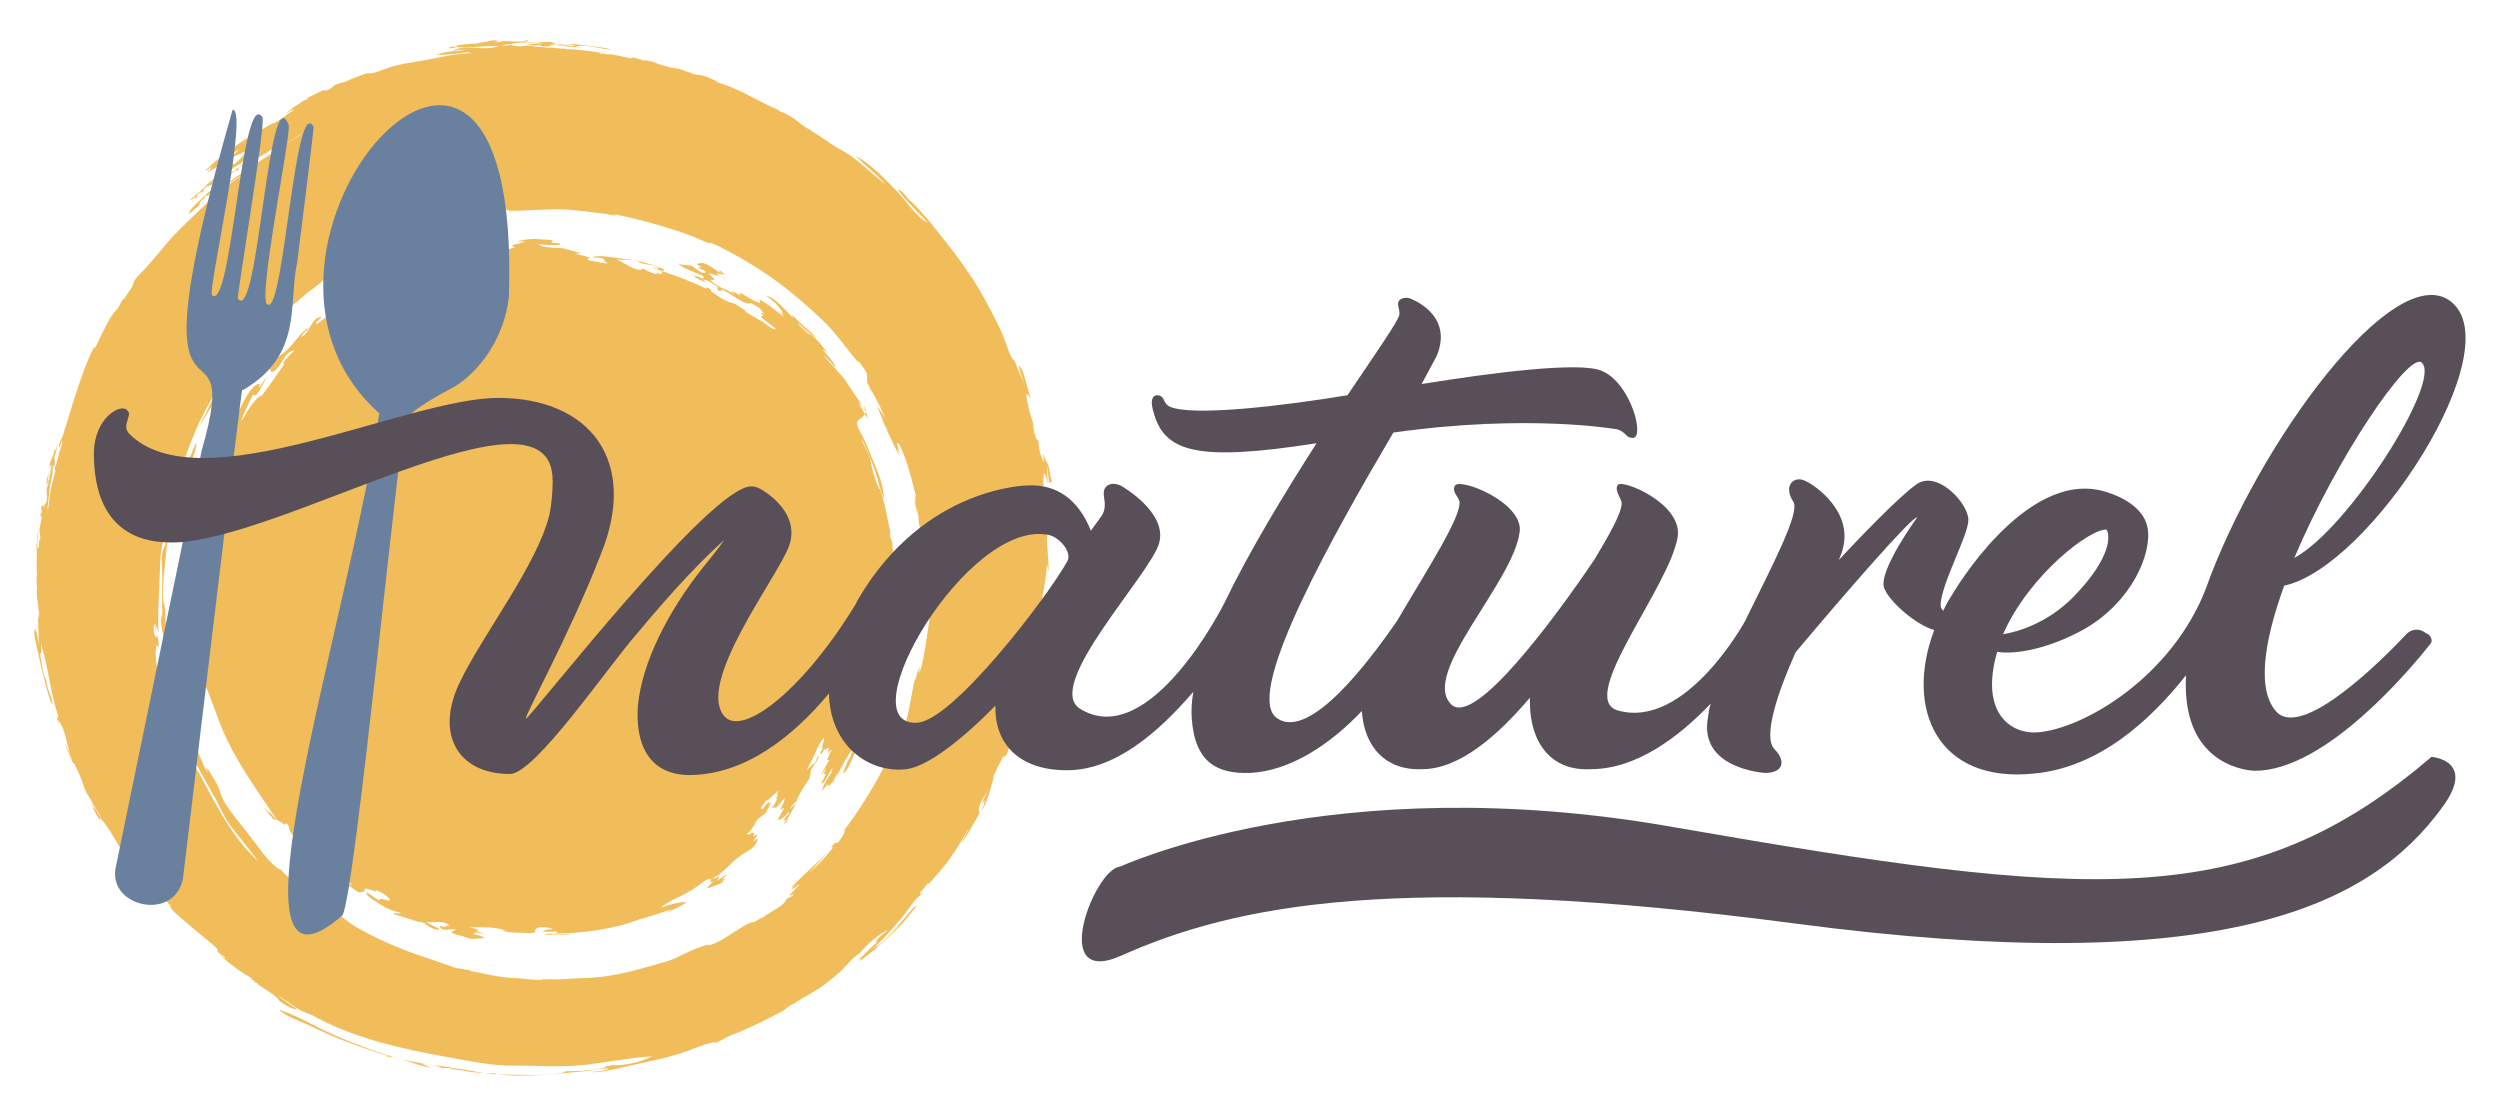
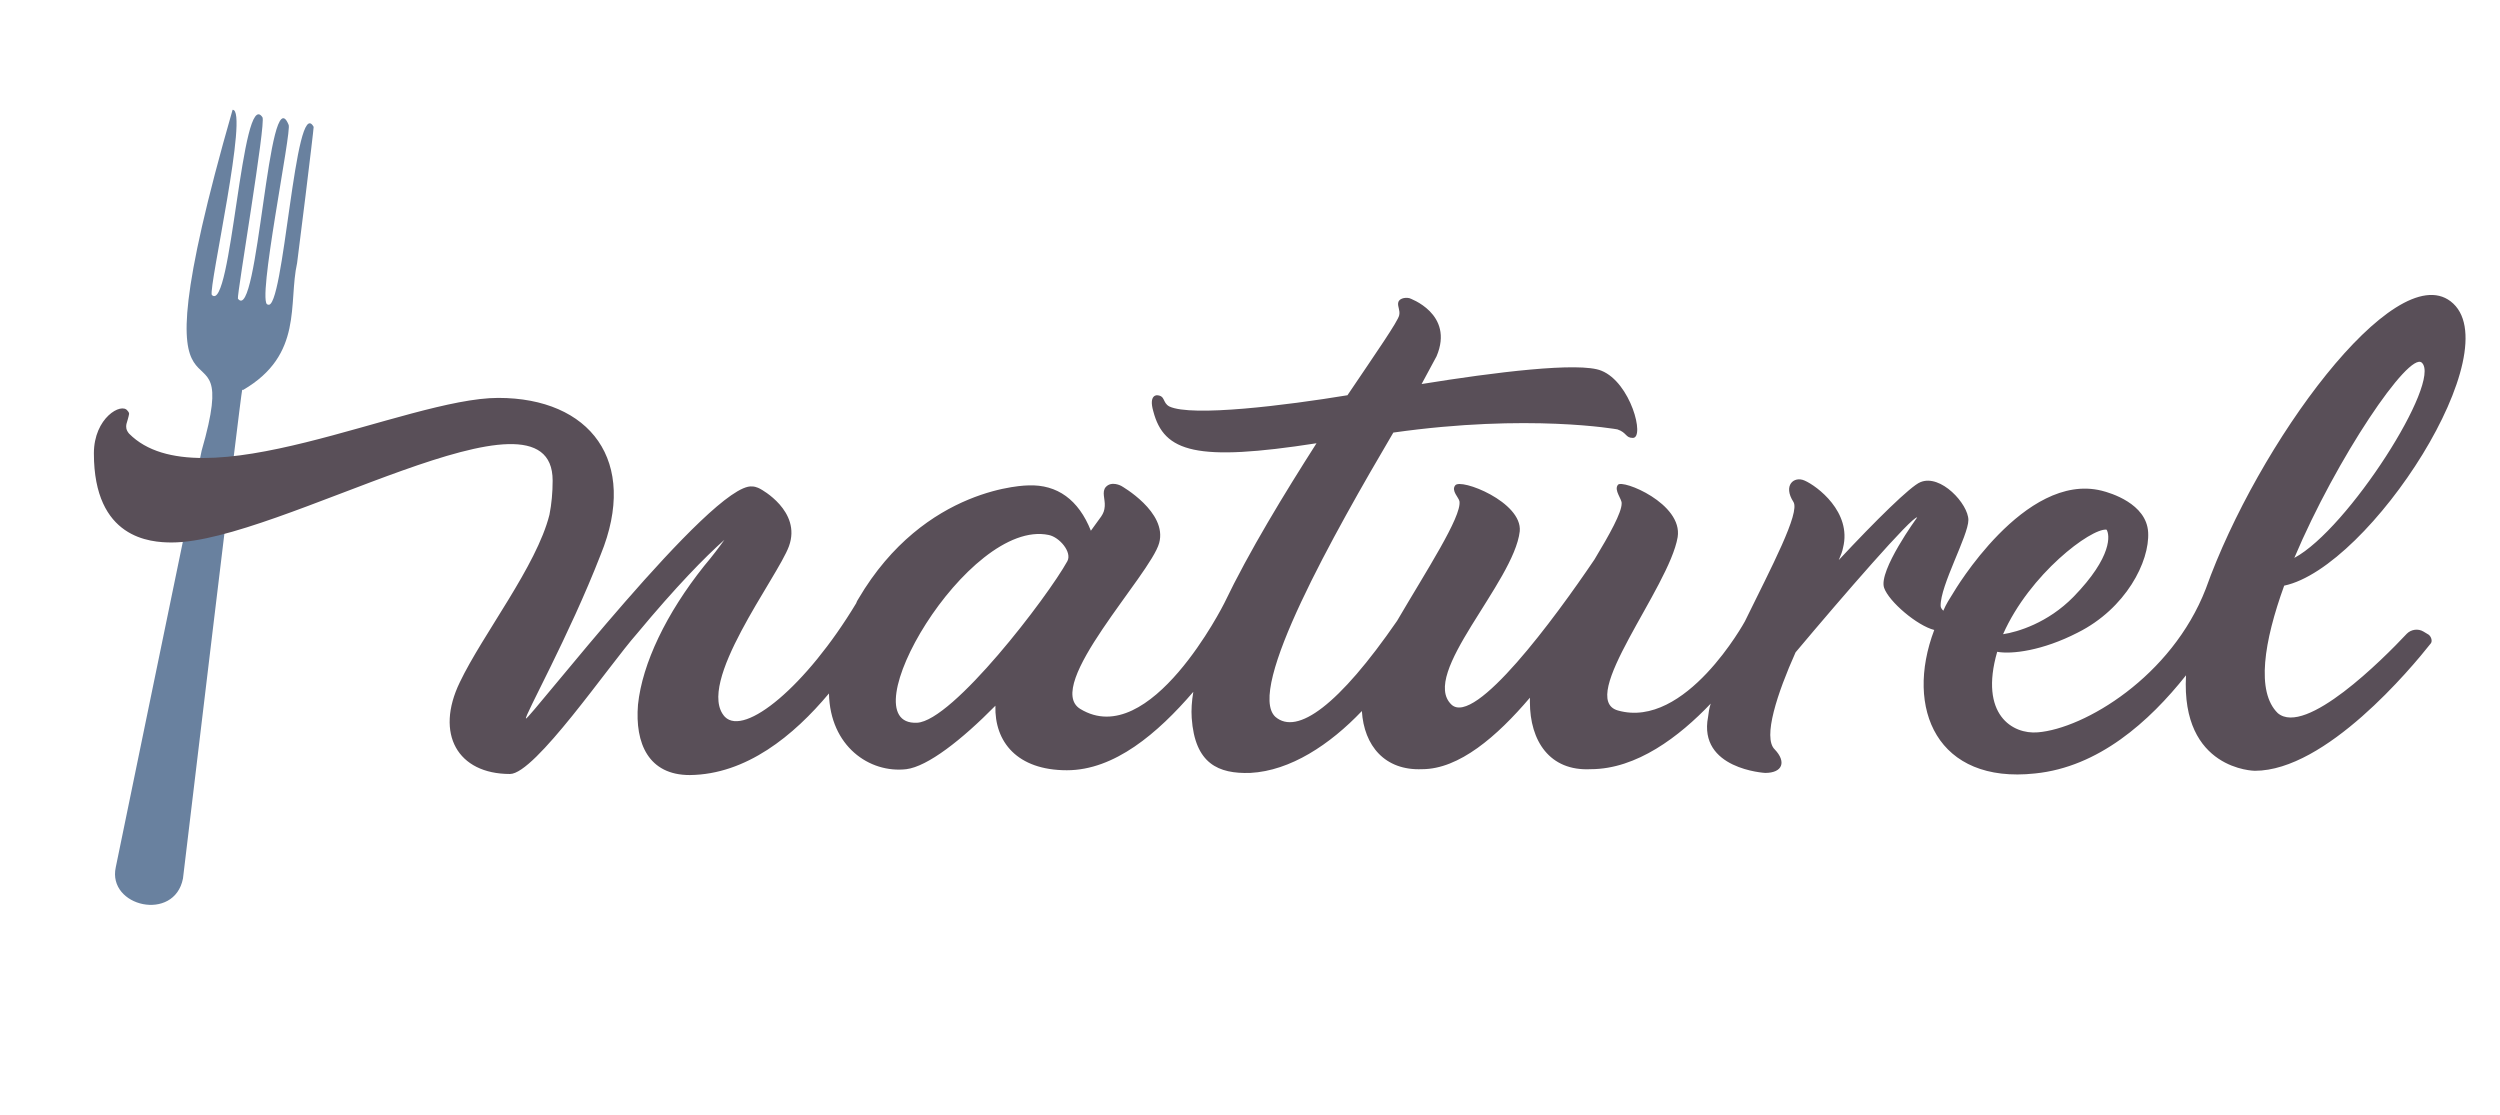
<svg xmlns="http://www.w3.org/2000/svg" width="668px" height="298px" enable-background="new 304.5 452.5 668 298" version="1.1" viewBox="304.5 452.5 668 298" xml:space="preserve">
-   <path d="m535.8 561.85c-0.14-0.278-0.298-0.546-0.475-0.803 0.074 0.201 0.08 0.32-0.095 0.09 0.128 0.293 1.255 2.552 1.081 2.66-0.117 0.072-0.23-0.392-0.226-0.379 0.215 0.646 0.552 1.247 0.855 1.854-0.457-0.913-0.97-1.795-1.425-2.709 0.372 0.743 0.626 1.538 0.997 2.281-1.35-2.364-2.57-4.802-3.99-7.127 0 1.28 1.737 2.476 2.28 3.563-0.147-0.445-0.338-0.876-0.57-1.283 0.134-0.062 0.225-0.02 0.274 0.127-0.391-0.293-0.679-0.852-0.954-1.243-0.552-0.788-1.086-1.586-1.617-2.388-0.52-0.785-1.036-1.574-1.544-2.366-0.075-0.117-0.807-1.052-0.738-1.186 0.111 0.28 0.262 0.544 0.445 0.784-1.789-2.146-3.77-4.125-5.559-6.271 0.553 0.335 1.035 0.936 1.474 1.399 0.254 0.268 1.288 1.159 1.155 1.605-0.076-0.303-0.193-0.595-0.349-0.866 0.264 0.435 0.602 0.822 0.998 1.141 0-0.237-0.305-0.439-0.357-0.665-7e-3 -0.032 0.294 0.336 0.214 0.237-0.869-1.738-2.334-3.085-3.563-4.561 0.377 0.377 1.568 0.8 1.568 1.425-0.583-1.165-1.453-2.21-2.32-3.172-0.887-0.984-1.895-2.07-3.097-2.671 0.262 0.264 0.501 0.55 0.713 0.855-1.022-1.022-2.114-1.971-3.136-2.993 0.183-0.201 0.292 0.083 0.153-0.28 0.174 0.454 0.774 0.871 1.121 1.182 0.479 0.428 0.996 0.945 1.576 1.235-0.164-0.161-0.318-0.33-0.465-0.507 0.618 0.926 1.843 1.251 2.418 2.244-0.38-0.657-0.881-1.324-1.489-1.787-0.213-0.162-0.649-0.62-0.873-0.685 0.093 0.047 0.182 0.102 0.267 0.165-1.631-1.325-3.087-2.802-4.561-4.275 0.201 0.304 0.346 0.642 0.428 0.997-0.985-1.147-2.055-2.233-3.164-3.26-0.961-0.89-2.525-2.584-3.963-2.584 1.053 0.632 2.002 1.462 2.838 2.358 0.432 0.463 0.84 0.955 1.183 1.488 0.082 0.127 0.475 1.133 0.549 1.155-0.387-0.113-1.008-1.078-1.404-1.001 0.146-0.029 1.831 1.836 1.823 1.844-2.305-1.797-4.508-3.791-7.127-5.131 0.544 0.544 0.428 0.348 0.428 1.14-2.058-0.587-3.806-2.045-5.701-2.993 0.143 0.177 0.344 0.276 0.57 0.285-0.479 0.121-0.261 0.474 0 0.713-0.256-0.128-2.565-1.435-2.565-1.283 0.332 0.285 0.665 0.571 0.997 0.855-2.232-1.118-4.751-1.9-6.557-3.706 0.142 0.047 0.19 0 0.143-0.143 2.059 0.562-0.082-1.079-0.569-1.567 0.272-0.272 4.703 1.198 4.703 1.567-0.554-0.258-2.609-1.125-2.563-1.872-0.027 0.452 2.135 0.508 2.135 0.59-0.127-0.127-1.356-1.417-1.511-1.078-0.086 0.188 0.613 0.551 0.513 0.65-1.433-0.684-4.796-3.898-6.414-2.28 0.41 0.268 0.839 0.505 1.283 0.712-0.052 0.052-1.037-0.035-1.014-6e-3 0.379 0.476 1.385 0.596 1.858 1.067 0.252 0.251 0.093 0.47-0.243 0.48-0.461 0.014-0.932-0.267-1.313-0.495-0.729-0.438-1.516-1.413-2.358-1.533-1.035-0.148-2.832-0.034-3.629-0.831 1.419 1.419 3.295 2.074 5.12 2.797 0.274 0.108 2.492 0.964 2.107 1.223-0.375 0.252-0.569 0.066 0.043 0.576-0.76-0.326-1.836-1.146-2.708-0.854 0.958 0.718 2.15 1.191 3.278 1.567-0.291-0.23-0.576-0.468-0.855-0.713 1.404 0 2.657 1.258 3.849 1.854 0.187 0.28-0.072 0.58 0.076 0.84 0.247 0.433 1.572 0.49 0.921-0.127 1.35 0.538 2.564 1.421 3.798 2.176 1.125 0.688 2.522 1.672 3.899 1.672-0.434-0.495 0.604 0.027 0.734 0.096 0.618 0.324 1.227 0.679 1.807 1.067 0.325 0.218 0.596 0.784 0.916 1.098 0.509 0.5 1.059 1.075 1.675 1.445-0.704-0.352-1.286-1.282-2.139-1.282 0.116 0.373 0.373 0.668 0.713 0.854h-0.713c0 0.581 1.342 1.417 1.725 1.73 0.744 0.607 1.586 1.154 2.267 1.833-1.497 0-2.489-1.389-3.72-2.054-1.751-0.947-3.461-1.972-5.117-3.077 0.029 0.033 0.638 0.759 0.709 0.442 0.078-0.348-1.063-0.95-1.336-1.127-0.688-0.448-1.419-1.024-2.235-1.211-2.212-0.506-3.983-2.002-5.833-3.236 0.2 0.021 0.2-0.026 0-0.143 0.143 0.075 0.286 0.075 0.428 0-0.491-0.338-1.017-0.625-1.567-0.854-0.034 0.364 0.063 0.165 0 0.428-3.935-1.967-8.091-3.455-12.258-4.847 0.863 0.432 0.413 0.529 0.143 0.998-0.141-0.047-1.283-0.589-1.283-0.285 0.176 0.017 0.271 0.112 0.285 0.285-0.946-0.085-1.795-0.627-2.708-0.855 0.131 0.161-0.203-0.177-0.105-0.24 0.102-0.011 0.196 0.016 0.283 0.08 0.028 0.014-0.251-0.141-0.279-0.148 0.313 0.078 0.67 0.363 1.004 0.319-0.71 0.095-1.296-0.476-1.954-0.623-0.271-0.061-0.459 0.05-0.517 0.327-0.443 0-0.882-0.088-1.305-0.216-1.893-0.572-3.463-1.836-5.252-2.634 1.375 0.172 2.764 0.146 4.146 0.238 0.269 0.018 1.491 0.013 1.567 0.266 0.073 0.243 0.409 0.361 0.619 0.437 1.547 0.563 3.639 0.368 4.991 1.384-0.028-0.021-0.33-0.042-0.359-8e-3 -0.049 0.055 0.54 0.292 0.44 0.249-0.808 0-1.475-0.57-2.281-0.57 0.167-0.083 1.067 0.423 1.238 0.487 0.607 0.23 1.266 0.504 1.92 0.546 0.133 9e-3 0.385 0.016 0.422-0.159 0.066-0.309-0.948-0.596-1.182-0.694-1.338-0.56-2.73-0.985-4.137-1.331-2.512-0.617-5.068-0.944-7.63-1.267-1.945-0.245-4.396-0.786-6.31-0.148 0.975 0.244 2.982-0.231 3.421 0.998-0.207-0.015-0.846 0.151-0.997 0 0.421 0 0.906 0.079 1.289 0.253 0.135 0.062 0.32 0.169 0.311 0.344-9e-3 0.166-1.237-0.085-1.465-0.125-1.313-0.225-2.642-0.49-3.984-0.758 0.217 0 0.484 7e-3 0.427-0.263-0.063-0.292 0.602-0.175 0.713-0.165-1.083-0.543-2.413-0.773-3.58-1.055-0.716-0.173-1.436-0.336-2.163-0.458-0.241-0.041-1.027-0.267-1.241-0.054 1.19 0 3.372 0.804 4.384-0.066-0.394 0.339-1.724-0.204-2.132-0.313-1-0.267-2.003-0.595-3.03-0.739-0.746-0.105-1.524-0.024-2.282-0.106-1.113-0.119-2.232-0.309-3.353-0.344 0.204 0.01 0.389-0.064 0.427-0.285-0.392 0.099-0.756 3e-3 -0.854-0.428 0.216 0 0.5 0.104 0.706 0.172-0.045-7e-3 -0.091-0.017-0.135-0.029 0.909 0.117 1.84 0.143 2.755 0.155 0.417 6e-3 2.13 0.193 2.375-0.297-0.823-0.274-1.708-0.285-2.565-0.285 1.667-0.828-1.369-0.858-1.887-0.874-0.99-0.031-1.967-0.181-2.96-0.154-1.396 0.038-2.771 0.299-4.132 0.602 0.763 0 1.517 0.143 2.28 0.143-0.638 0.213-1.406 0.156-1.996 0.5 0.028-0.017 0.372 0.055 0.428 0.069-0.539 0.054-1.085 0.048-1.607 0.216-1.041 0.333-0.071 0.387 0.194 0.737-0.039-0.051-4.441 1.387-4.858 1.471 0.907-0.681 2.148-0.504 3.136-0.998-1.433 0 0.421-0.837-0.523-0.922-0.959-0.086-1.992 0.136-2.936 0.276-1.647 0.245-3.459 0.773-5.131 0.543-0.477-0.066-1.126 0.183-1.624 0.257-0.833 0.125-1.672 0.225-2.49 0.427-0.678 0.167-1.358 0.407-1.923 0.829-0.735 0.549-2.156 0.628-3.053 0.885-3.924 1.124-7.767 2.698-11.254 4.833 0.015 0 0.359 0.024 0.43 4e-3 -0.024 2e-3 -0.048 3e-3 -0.073 3e-3 -0.124 2e-3 0.497-0.015 0.213-7e-3 -0.209 0.208-0.689 0.569-0.998 0.569 0.397-0.198 0.722-0.186 1.141-0.284-0.629 0-0.256 0.443 0.143 0.284-0.944 0.944-2.488 1.542-3.709 2.013-0.491 0.189-1.185 0.213-1.627 0.443-0.461 0.24-0.911 0.503-1.362 0.762-1.163 0.665-2.319 1.341-3.487 1.997-1.172 0.66-2.228 1.445-3.355 2.197 0.409-0.817-1.179-0.183-1.424-0.084-0.685 0.276-1.331 0.625-1.997 0.939 0.182-0.124 0.353-0.301 0-0.285 0.255-0.156 1.321-1 0.466-0.681 0.174-0.065 0.38-0.226 0.532-0.317-0.756 0.755-1.629 0.97-2.138 1.996 0.125-0.205 0.318-0.353 0.569-0.285-0.619 0.623-1.325 1.146-1.995 1.71 0.047-0.285 0.095-0.57 0.143-0.854-1.195 0.795-2.29 1.751-3.451 2.595-0.543 0.395-0.533-0.12-0.204-0.509 0.1-0.118 1.308-1.155 1.231-1.232-2.861 0-3.126 4.735-5.702 5.417 0.292 0 0.681-0.785 0.824-0.987 0.344-0.486 1.315-0.909 1.315-1.579-2.322 1.548-3.646 4.113-5.635 5.965-1.516 1.411-3.63 2.399-4.77 4.297 0.415-0.174 0.759-0.475 0.998-0.855 0.239 0.239-0.789 1.49-0.846 1.519 0.045-0.023 0.28 0.75 0.299 0.818 0.074 0.266 0.543 0.043 0.734-0.052 0.743-0.371 1.252-1.141 1.697-1.812 0.871-1.314 1.942-3.751 3.816-3.751-0.605 0.579-1.202 1.168-1.767 1.787-0.377 0.412-1.226 1.157-1.226 1.777 0.111-0.14 0.254-0.188 0.428-0.143-2.138 2.993-4.115 6.104-6.414 8.979v-0.427c-2.281 1.707-3.695 4.449-5.132 6.841-0.319-0.16 2.678-6.518 3.136-7.126 0.545 1.09 1.684-1.087 1.897-1.464 0.368-0.652 0.706-1.32 1.065-1.977 0.206-0.375 0.475-1.058 0.886-1.263-0.156 0.167-0.203 0.167-0.143 0-0.875 0.875-1.402 2.012-2.138 2.993-0.012-0.399 0.088-0.792 0.285-1.14-1.337 0-2.404 1.524-3.073 2.495-1.002 1.453-1.801 3.044-2.536 4.645-0.608 1.325-1.131 2.653-1.898 3.899-1.136 1.845-2.755 3.937-2.755 6.207 0.52-1.038 1.674-2.28 1.674-3.492 0 0.981-0.797 2.208-1.181 3.079-0.084 0.19-1.066 2.694-1.063 2.694 0.158-0.361 0.208-0.814 0.499-1.105-0.969 0.968-1.158 2.936-1.53 4.195-0.298 1.01-0.688 1.993-1.003 2.998-0.188 0.598-0.365 1.199-0.531 1.804-0.099 0.361-0.194 0.724-0.285 1.087-0.342 0.052-0.056-0.349 0-0.428 0 1.136-0.495 2.556-0.998 3.563 0.108-0.434 0.841-4.562 0.855-4.562-0.405 0.81-0.597 1.703-0.855 2.565 0.111-0.169 0.203-0.349 0.274-0.538-0.718 1.344-0.956 3.043-1.085 4.542-0.172 1.994-0.478 3.862-0.866 5.83-0.438 2.222-0.619 4.557-0.834 6.813-0.227 2.379-0.339 4.769-0.339 7.158v-1.568c0 4.072-0.535 8.193-0.143 12.258-0.342-0.354-1.101-2.605-0.713-2.992 0 1.17 0.364 2.335 0.562 3.481 0.086 0.505 0.172 1.01 0.232 1.518 6e-3 0.052 0.06 0.73-0.043 0.575 0.851 1.277 0.627 3.302 0.702 4.758 0.102 2 0.698 3.973 1.195 5.905 0.609 2.366 1.692 4.605 2.544 6.892 0.865 2.32 1.694 4.654 2.61 6.956 3.685 9.258 9.653 17.271 15.147 25.503-1.238-1.238-2.37-2.59-3.421-3.99 0.232 0 1.387 1.988 1.573 2.284-0.142-0.226-0.503-0.447-0.688-0.658-0.347-0.396-0.655-0.826-1.028-1.2 0.61 1.223 1.678 2.132 2.522 3.183 0.275 0.342 0.495-9e-3 0.931 0.189 0.076 0.035 0.674 0.485 0.723 0.452 2e-3 -0.043-0.012-0.082-0.042-0.117 0.532 0.367 1.054 0.748 1.567 1.141-0.369-0.889 0.514-0.456 0.757-0.025 0.222 0.395 0.333 0.86 0.381 1.308 0.033 0.311 1.029 1.682 1.286 1.425-0.123-0.245-0.242-0.643-0.425-0.854 0.069 0.079 0.142 0.299 0.259 0.317 0.064 0.011 0.023-0.183 0.024-0.176 0.324 0 0.617 0.682 0.828 0.875 0.658 0.602 0.141-0.747-0.258-1.018 2.246 1.502 3.343 4.578 6.129 5.275-0.071-0.19-0.071-0.38 0-0.57 1.203 1.07 2.682 1.914 3.994 2.842 0.853 0.603 1.706 1.205 2.542 1.832 0.067 0.05 1.058 0.864 1.018 0.885-0.832-0.556-1.628-1.193-2.565-1.568 0.549 1.098 2.02 1.45 2.851 2.281-0.41 0.137-1.406-0.511-1.756-0.675-0.599-0.279-1.472-0.559-1.95-1.036 0-0.053 0.063 0.476 0.095 0.399-1e-3 3e-3 -2.793-1.992-3.088-2.11 0.23 0.291 0.468 0.576 0.713 0.855-2.958-0.984-5.53-3.246-7.696-5.416 0.166-0.024 0.261-0.119 0.285-0.285 0.45 0.334 0.992 0.484 1.425 0.855-0.071-0.047-0.119-0.107-0.145-0.184 0.059-0.047 0.212 0.122 0.288 0.09-0.042 0.018-1.454-1.442-1.584-1.56-0.464-0.419-1.412-1.508-2.112-1.479 0.701-0.027 1.798 1.793 2.159 2.25 0.872 1.103 1.68 2.311 2.677 3.307-0.523-0.285-1.046-0.57-1.568-0.855 0.028 0.037 0.416 0.504 0.334 0.572-0.179 0.151-1.554-1.272-1.759-1.428 0.692 0.638 1.329 1.33 1.995 1.994-0.179 0.099-0.321 0.051-0.428-0.143 0 0.472 0.61 0.676 0.855 0.998 0.017-0.164-0.031-0.307-0.143-0.428 1.506 0.754 2.527 2.163 3.854 3.159 1.51 1.134 3.124 2.209 4.697 3.255-0.116 0-1.35-1.277-0.154-0.815 0.704 0.271 1.547 0.637 2.15 1.101 0.166-0.309-8e-3 -0.559-0.285-0.713 0.497 0 1.995 0.862 1.995 1.426-0.299-0.113-0.586-0.257-0.855-0.428-0.08 0.214-0.019 0.415 0.143 0.57-0.691-0.253-1.23-0.936-1.995-0.998 0.814 0.815 2.011 0.958 2.921 1.615 0.552 0.398 1.074 0.853 1.705 1.127 0.625 0.271 0.926-0.225 1.503-0.033-0.319-0.531 0.461-0.466 0.143-0.998 1.136 0.38 2.378 0.516 3.421 1.141-0.583-0.202-0.553-0.863 0.051-0.535 0.466 0.252 0.926 0.516 1.38 0.789 0.783 0.471 1.554 0.98 1.911 1.842-0.031-5e-3 -0.449-0.099-0.493 8e-3 0.015 0.081 0.063 0.141 0.145 0.178-0.342-0.119-2.77-1.184-2.423-0.143-0.87-0.348-1.592-0.946-2.35-1.48-0.128-0.091-1.352-1.023-1.189-0.396 0.192 0.744 1.39 1.394 1.965 1.794 0.656 0.457 1.339 0.868 2.006 1.308 1.625 1.069 3.246 1.583 5.126 2.053-0.278 0.278-1.171 0.088-1.521 0.085-1.063-9e-3 -0.017 0.352 0.423 0.49 2.122 0.672 4.261 1.287 6.372 1.991-0.178-0.255-0.425-0.451-0.712-0.57 0.495 0.493 1.422 0.458 1.995 0.855-0.319 0 0.92 0.769 1.039 0.829 0.697 0.354 1.705 0.913 2.52 0.803 0.824-0.112-0.898-0.768-1.075-0.85-0.16-0.074-2.209-1.057-2.056-1.21 1.556 0.389 5.09-0.651 5.986 1.141-0.462-0.115-0.992-0.069-1.426-0.285 0.446 0.055 0.521 0.539 0.808 0.598-0.195-0.04-2.071-0.516-1.895-0.188 0.849 1.575 3.028 0.396 4.365 0.729-0.504 0.126-0.723 0.852-1.282 0.57 0.444 0.888 2.007 0.962 2.857 1.207 0.923 0.267 2.156 0.889 3.129 0.789-0.233-0.231-0.532-0.377-0.855-0.428 0.803 0.804 2.829 0.031 3.849 0.285-0.773-0.771-2.13-0.889-3.136-1.141 0.191-0.096 0.646-0.404 0.713-0.428 1.061 0 2.067 0.428 3.136 0.428-0.346 0.173-1.46-0.344-1.8-0.442-0.631-0.184-1.263-0.417-1.906-0.556 0.465 0.466 1.529-0.32 1.995 0.143-0.997-0.331-1.972-0.742-2.993-0.996 3.14 0 6.531-0.151 9.55 0.854-0.261-0.049-0.529-0.037-0.782 0.043 1.508 0.604 3.338 0.542 4.944 0.593 0.965 0.03 2.026 0.177 2.986 0.075-0.053 6e-3 -0.11 2e-3 -0.163 2e-3 0.327-0.113 0.66-0.209 0.998-0.285-0.874-1.748 3.793-1.478 4.561-0.713-0.922 0-1.915 0.041-2.708 0.57 0.636 0.092 1.281 0.091 1.922 0.068 0.387-0.014 0.773-0.035 1.16-0.051 0.07-3e-3 0.959-0.178 0.729 0.116-0.024 0.03-0.018-0.036 0.181 9e-3 -0.846 0.846-2.422 0.211-3.421 0.713 2.231 2e-3 4.489 0.301 6.699-0.143-0.219 5e-3 -0.219-0.042 0-0.143-1.74 0.286-3.689 0.432-5.417 0 8.395 0 17.102-0.996 24.944-4.133-0.12 0.129-0.263 0.224-0.428 0.285 0-0.103 3.579-1.129 3.848-1.221 1.425-0.483 2.878-0.929 4.276-1.488-0.394 0.395-1.274 0.998-1.853 0.998 0.797 0 1.741-0.575 2.44-0.9 0.962-0.448 1.94-0.921 2.825-1.511 0.094-0.063 0.467-0.263 0.448-0.414-0.016-0.129-1.743 0.13-1.902 0.155-1.637 0.262-3.304 0.679-4.809 1.387 1.657-1.656 4.092-2.483 6.11-3.606 0.705-0.393 1.418-0.77 2.122-1.162 0.22-0.123 1.139-0.785 1.175-0.79 1.159-0.694 2.553-2.279 3.991-2.279-0.545 0.268-0.125 0.277 0.143 0.143-0.216 0.235-0.32 0.535-0.285 0.854 0.286-0.141 0.571-0.283 0.855-0.426-0.051 0.1-0.914 0.754-0.713 0.854 0.19-0.095 0.38-0.189 0.57-0.285-0.435 0.23-1.568 0.857-1.568 1.426 0.771-0.193 1.529-0.481 2.267-0.772 0.396-0.157 2.01-0.642 2.01-1.222-0.244 0.131-0.482 0.273-0.713 0.426 0.146-0.099 1.409-1.014 1.283-1.139-0.243 0.199-0.541 0.301-0.855 0.285 0.123-0.122 1.367-1.17 1.141-1.283-1.018 0.509-1.75 1.479-2.851 1.711 0.293-0.133 0.57-0.33 0.725-0.62 0.087-0.164 0.07-0.62 0.183-0.7-0.311 0.223-0.639 0.43-0.978 0.609-0.336 0.178-1.087 0.254-0.343-0.165 1.9-1.067 3.394-2.656 4.954-4.146 1.271-1.215 2.567-2.056 4.056-2.952 1.275-0.768 2.52-1.813 2.52-3.43-0.368 0.295-0.703 0.63-0.998 0.998-0.376-0.126 1.157-1.694 0.855-1.994-0.385 0.154-0.728 0.396-0.998 0.711-0.026 0 0.245-0.723 0.263-0.787 0.071-0.252-0.549-0.448-0.609-0.352-0.035 0.056 0.279 0.245 0.309 0.184 0.037-0.077-0.22-0.299-0.247-0.326-0.35 0.45-0.853 0.708-1.426 0.57 1.061-0.898 1.82-2.112 2.45-3.337 0.614-1.195 2.283-1.835 3.108-2.937-0.095 0.072-0.19 0.072-0.285 0 0.772-0.953 1.001-2.241 1.854-3.14-0.366 0.386-0.97 1.431-1.569 1.431 0.31-0.143 0.696-0.421 0.285-0.713-0.466 0.467-0.832 1.017-1.258 1.518-0.276 0.325-0.527 0.706-0.521 0.212 1e-3 -0.078-0.457 0.173-0.359 0.124 0.437-0.874 1.087-1.676 1.71-2.424 0 0.562 0.375-0.044 0.617-0.256 0.298-0.263 0.595-0.525 0.89-0.79 0.503-0.45 1.01-0.899 1.486-1.378-0.079 0.4-0.224 0.787-0.427 1.141 0.769-0.577-0.214 1.172-0.255 1.168 0.207 0.015 0.356-0.098 0.54-0.17-0.321 0.48-0.593 0.996-0.87 1.502-0.087 0.158-0.173 0.318-0.261 0.477-0.111 0.202-0.454 0.223-0.586 0.434 0.133-0.212 1.246 0.249 1.625-0.242 0.613-0.797 1.261-1.574 1.945-2.313 0 1.174-0.863 2.171-1.141 3.277 0.495-0.439 1.315-1.234 0.724-0.122-0.454 0.853-0.899 1.741-1.436 2.546 0.877 0.438 2.463-1.465 2.993-1.996-0.018 0.164 0.03 0.307 0.143 0.428-0.217 0.154-0.424 0.326-0.615 0.513-0.395 0.385-0.811 0.901-0.811 1.483 0.204-0.193 0.447-0.339 0.713-0.428-0.224 0.343-0.461 0.676-0.713 0.998 0.368 0.365 1.554-1.594 0.57-0.855 1.12-1.12 1.558-2.694 2.423-3.99-0.189-0.378-1.29 0.965-1.425 1.141 0.381-1.206 1.771-1.939 2.423-2.994-0.305 0.407-0.571 0.423-0.713 0.713 1.007-2.216 2.313-4.281 3.706-6.271-0.143-0.068-0.238-0.021-0.285 0.143 0.292-0.584 0.36-1.169 0.442-1.804 0.065-0.501 0.351-0.813 0.621-1.213 0.538-0.8 1.502-1.957 1.502-2.97-0.631 0.631-0.648 1.645-1.282 2.279-0.71 0.15-1.37 1.228-1.854 1.711 0.375-1.313 1.245-2.442 1.765-3.693 0.685-1.65 1.51-3.723 2.797-5 0 0.577-0.167 1.128-0.328 1.676-0.067 0.223-0.126 0.447-0.177 0.675-0.134 0.616 0.033 0.184 0.08 0.563 0.06 0.478-0.784 0.66-0.627 1.29-0.083-0.329 0.293 0.165 0.196 0.215 0.223-0.223 1.224-1.477 1.088-1.779-0.018 0.169 0 0.334 0.053 0.496 0.416 0 0.599-0.57 0.998-0.57 0 0.194-0.261 1.854-0.428 1.854 0.44-0.44 0.547-1.141 1.282-1.141-0.73 0.729-0.907 1.845-1.425 2.709 0.237-0.048 0.475-0.095 0.712-0.143-0.25 0.438-2.272 3.713-1.995 3.99 0.367-0.551 0.64-1.155 0.998-1.711-0.029 0.154-0.026 0.328 0.143 0.143-0.079 0.17-0.859 1.421-0.497 1.488 0.651 0.123 0.867-1.088 1.067-1.488-0.08 0.026-0.681 1.563-0.78 1.754-0.396 0.751-0.805 1.495-1.216 2.238 0.436-0.108 0.728-0.433 0.855-0.855-0.157 0.313-0.128 0.542-0.285 0.855 1.002-1.336 1.563-2.942 2.565-4.277 0 0-0.122 0.54-0.136 0.582-0.115 0.341-0.531 0.826-7e-3 0.559-1.134 1.51-2.244 3.132-2.708 4.988 0.582-0.582 1.854-1.829 1.854-2.707-0.185 0.434-0.173 0.859-0.428 1.283 0.168-0.076 0.263-0.029 0.285 0.143 0.751-0.376 1.263-1.289 1.671-1.984 0.053-0.091 0.617-1.379 0.82-1.245 0.07 0.046-0.052 0.173-0.036 0.223 0.045-0.035 0.082-0.078 0.11-0.13 0 1.069-1.426 1.504-1.426 2.566 1.824-2.869 2.917-6.203 5.11-8.838-0.022 0.221-0.11 0.41-0.264 0.57-0.058 0.091 0.291-0.473 0.143-0.143 0.171-0.417 0.413-0.804 0.712-1.141-0.227 0.503-0.458 1.004-0.681 1.509-0.064 0.144-0.377 1.184-0.485 1.226 0.022-8e-3 0.244-0.388 0.209-0.433-0.021-0.027-0.799 1.461-0.811 1.463 0.033-5e-3 0.054-0.057 0.071-0.081-0.128 0.182-0.43 1.211-0.544 1.246 0.146-0.045 0.317-0.404 0.389-0.512-0.328 0.329-0.51 0.909-0.711 1.318-0.098 0.199-0.39 1.093-0.636 1.154 1.085-0.272 1.77-1.888 2.207-2.776 0.691-1.406 1.237-2.876 1.81-4.332 0.623-1.582 1.731-2.974 2.272-4.581 0.096-0.285 0.583-2.448 0.713-2.482-0.124 0.033-0.142 0.349-0.2 0.445 0.225-0.38 0.396-1.166 0.453-1.61-6e-3 0.047-0.051 0.135-0.065 0.179 0.285-0.854 0.039-2.318 0.713-2.992-0.602 1.201-1.013 2.484-1.568 3.705 0.728-2.183 2.408-4.412 2.408-6.777-0.027 0.173-0.069 0.341-0.127 0.506 0.844-0.844 1.141-2.558 1.449-3.653 0.526-1.868 0.962-3.781 1.206-5.708 0.081-0.645 0.159-1.313 0.099-1.962-0.06-0.644-0.369-1.187-0.37-1.86-4e-3 -2.252 1.059-4.387 1.037-6.629 0.352 0.706 0.203 1.691 0.107 2.439-0.078 0.607-0.116 1.42-0.393 1.98 0.572-2.862 0.998-5.771 0.998-8.695-0.016 0.073-3e-3 0.137 0.039 0.19 0.087-0.087 0.094-0.541 0.103-0.618 0.045 0.806 0.101 1.62 0 2.424 0.243-0.487 0.165-1.163 0.57-1.568-0.072 0.377-0.071 0.764 0 1.141 0.057-0.379 0.104-0.76 0.143-1.141 0 1.638-0.887 3.287-0.619 4.928-0.205-1.256 0.078-2.537 0.191-3.787-0.246 2.097-0.197 4.21-0.712 6.271 0-0.277-0.052-0.399 0-0.713-0.034 0.24-0.082 0.479-0.143 0.713 0.027-0.24 0.332-2.424 0.143-2.424-0.502 2.008-0.28 4.095-0.57 6.129 0.302-1.122 0.616-2.14 0.874-3.298 0.429-1.932 0.894-3.875 0.977-5.86 0.111-2.687 0.288-5.399 0.288-8.088 0.057 0.379 0.104 0.76 0.143 1.141 0-1.238-0.255-2.468-0.143-3.707-0.026 0.176-0.076 0.346-0.148 0.508 0.671-1.006 0.233-2.952 0.11-4.052-0.175-1.56-0.532-3.149-0.532-4.722 0.193 0.939 0.128 1.906 0.285 2.85 0-2.353-0.713-4.633-0.713-6.984 0.093 0.84-0.129 2.188 0.386 2.909-0.093-0.253-0.174-0.511-0.243-0.771 0.061 0.426 0.058 0.86 0.143 1.283-0.307-0.307-0.73-2.379-0.348-2.757 0.037-0.036 0.063 0.667 0.063 0.619-1.041-4.161-1.534-8.542-3.136-12.543 0 0 0.376 0.757 0.332 0.769-0.04 0.01-0.337-0.375-0.332-0.199-0.23-0.801-0.916-1.779-0.844-2.629 0.041 0.212 0.037 0.423-0.011 0.634-0.468-1.635-1.044-3.153-1.257-4.841-0.305-2.415-2.007-4.373-2.591-6.704 1.944 3.888 3.478 7.947 4.703 12.115-0.065-0.205-0.161-0.395-0.285-0.57 0.467 1.633 1.121 3.207 1.568 4.846 0-4.806-2.443-8.994-4.084-13.347-0.463-1.229-1.042-2.41-1.631-3.582-0.529-1.053-1.519-2.357-1.386-3.563 0.067-0.612 0.514-0.822 0.965-1.166 0.432-0.328 0.897-0.698 1.174-1.173 0.128-0.219 0.42-1.154 0.076-1.326 5e-3 3e-3 0.077 0.188 0.079 0.198-0.02-0.055-0.033-0.098-0.046-0.141-0.14-0.278 0.142 0.428 0 0zm49.032 19.371c-0.398-2.465-0.431-5.136-1.568-7.412 0.134 0.801 0.052 1.618 0.143 2.423-0.083-0.206-0.78-2.102-0.762-2.118-0.076 0.068 0.037 0.481 0.049 0.55-0.137-0.96-0.57-1.87-0.57-2.851 0.017 0.06 0.043 0.215 0.092 0.27-0.162-0.182-0.235-1.322-0.235-1.607 0 0.231 0.205 0.422 0.285 0.624-0.17-0.32-0.313-0.654-0.428-0.998-0.061 0.055-0.132 0.028-0.186-0.02-0.22-0.193-0.332-0.546-0.432-0.81-0.284-0.743-0.509-1.526-0.664-2.306 0.289 0.686 0.855 1.516 0.855 2.281-0.328-1.091-0.594-2.244-1.151-3.247 0.065 0.119 0.38 0.515 0.345 0.641 0.215-0.73-0.416-2.112-0.605-2.813-0.198-0.735-0.433-1.463-0.605-2.205-0.261-1.122-0.524-2.271-0.632-3.419-0.118-1.26 0.969 0.607 1.224 0.923-0.592-1.536-0.925-3.194-1.417-4.764-0.189-0.603-0.968-4.074-1.861-4.074 0.485 2.2 1.252 4.345 2.138 6.414-0.572-1.336-1.144-2.672-1.707-4.013-0.29-0.689-0.576-1.379-0.86-2.07-0.144-0.35-0.287-0.7-0.428-1.05-0.021-0.051-0.432-1.229-0.115-0.484-1.203-0.902-1.722-2.869-2.203-4.211-0.63-1.758-1.264-3.431-2.091-5.108-2.414-4.893-4.973-9.73-8.039-14.251-3.042-4.486-6.436-8.763-9.842-12.977-1.73-2.141-3.557-4.204-5.503-6.15-1.295-0.647-2.128-3.136-3.706-3.136 2.484 3.146 5.405 5.903 8.125 8.837-3.558-1.987-5.698-5.845-8.497-8.676-3.329-3.368-6.667-7.015-10.888-9.283 1.462 1.458 2.989 2.854 4.557 4.198 1.189 1.02 2.178 2.11 3.282 3.214-0.636-0.211-1.094-0.792-1.573-1.229-0.438-0.399-0.938-0.738-1.392-1.121-1.05-0.886-2.07-1.809-3.118-2.698-1.13-0.959-2.286-1.9-3.528-2.711-1.425-0.93-2.964-1.646-4.372-2.616-2.415-1.664-4.821-3.226-7.32-4.759-0.991-0.607-1.782-1.357-2.709-2.039-1.353-0.995-2.918-1.637-4.353-2.497 0.129 0.115 0.271 0.21 0.428 0.285-0.188-0.098-0.379-0.193-0.57-0.285 0.199 0.105 1.104 0.372 1.104 0.642 0-0.053-0.792-0.333-0.791-0.361 0.03 0.065 0.074 0.12 0.131 0.165-0.062-0.061-0.634-0.55-0.666-0.536 0.078 0.017 0.152 0.047 0.221 0.091-5.692-2.439-10.893-6.037-16.961-7.555 0.108 0.047 0.22 0.063 0.333 0.046-0.029-0.09-0.092-0.153-0.19-0.189 0.148 0.087 1.476 0.524 0.712 0.143 0.127 0.094 0.27 0.142 0.428 0.143-1.634-0.595-3.169-1.488-4.879-1.862-0.809-0.177-1.971-0.094-2.698-0.579-0.036-0.023 0.263 0.038 0.165 0.018-1.113-0.304-2.173-0.773-3.281-1.095-0.82-0.238-1.663-0.226-2.474-0.453-0.24-0.067-2.785-0.706-2.786-0.799 0 0.029 0.21 0.098 0.22 0.102-1.058-0.422-2.13-0.879-3.26-1.065-0.506-0.083-1.02-0.11-1.532-0.11-0.788-0.299-1.601-0.533-2.424-0.713h0.998c-0.234 0-1.611-0.016-1.71-0.192 0.107 0.192 0.509 0.416 0.712 0.478-1.967-0.281-3.876-0.862-5.844-1.141h0.855c-0.679-0.081-1.364 0.023-2.047-0.052-0.755-0.083-1.468-0.232-2.229-0.232 0.244-0.018 0.481-0.065 0.713-0.143-3.264-0.466-6.528-0.998-9.835-0.998 0.071 8e-3 0.55-2e-3 0.61 0.062-0.226-0.242-1.552-0.199-1.893-0.205h0.143c-0.985-0.19-1.996-0.143-2.993-0.143 0.397 0 1.177 0.148 1.483-0.181-0.139 0.147-2.356 0.11-2.595 0 0.242 0.065 0.487 0.118 0.735 0.156-1.361-0.38-2.797-0.218-4.185-0.403 0.036-0.027 0.596-0.074 0.606-0.068-0.333-0.109-0.688-0.134-1.034-0.074 0.079 0 0.173-0.011 0.252 3e-3 -0.97-0.18-2.22 0.062-3.206 0.103-0.891 0.037-3.299-0.797-3.862 0.104 0.213-0.114 0.446-0.186 0.687-0.211-0.586 0.045-0.883-0.075-1.426-0.143 0.912-0.321 2-0.258 2.946-0.478 1.601-0.371 3.863-0.389 5.585-0.222-0.278-5e-3 -0.556-0.015-0.834-0.014 1.134-0.026 2.329-0.079 3.421 0.285-1.553-0.222-3.171 0.03-4.704 0.285 0.957 0 1.906 0.15 2.851 0.285-0.142-0.047-0.285-0.095-0.427-0.143 0.434 0 1.172-0.128 1.488 0.105 0.244 0.18 0.676 0.164 0.961 0.178 0.73 0.035 1.534-0.118 2.253 2e-3 -0.083 0.042-1.14-0.235-1.14-0.285 0.488 0 0.98-0.046 1.467-0.077 0.311-0.02 0.622-0.041 0.933-0.069 0.441-0.041 0.396 0.062 0.166-0.139 0.643 0 1.227-0.013 1.853 0.143-0.08 9e-3 -0.713 0.065-0.713 0.143 1.274 0.425 2.662 0.428 3.991 0.428-0.05-0.011-0.095-0.032-0.135-0.063 0 2e-3 1.157 0.206 1.275 0.206-0.51-5e-3 -1.115-0.018-1.568-0.285 3.184-0.765 6.378 0.757 9.55 0.855-1.97-0.578-4.129-0.783-6.16-1.055-2.257-0.303-4.532-0.513-6.811-0.513 0.987 0 2.388 0.126 3.278 0.57-1.167 0.089-2.296-0.285-3.457-0.285 0.288 0.169 0.229 0.217-0.178 0.143h-1.068c-0.55-0.188-1.129-0.284-1.711-0.285 0.366-0.2 0.773-0.188 1.141 0-0.53-1.06-3.585-0.512-4.551-0.506-0.879 5e-3 -1.773 9e-3 -2.646-0.111-0.24-0.033-0.506-0.068-0.724-0.183-0.496-0.263 0.541-0.44 0.793-0.34-0.976 0.485-2.367 0.369-3.42 0.369-1.331 0-2.66-0.083-3.991-0.083 0.068 0 0.377-0.035 0.44 0.034-0.047-0.052-1.675 0.33-1.866 0.394-0.064 9e-3 0.379-0.043 0.358-0.09-0.06-0.138-0.786-0.01-0.786-0.195 0.48 0.059 0.967 0.011 1.426-0.143-0.262 0.026-0.75-0.014-0.998 0.104 0.416-0.198 0.974-0.181 0.082-0.3-0.74-0.099-1.276 0.033-1.976 0.184-0.871 0.187-1.745 0.363-2.625 0.5-0.634 0.098-1.706 0.391-2.322 0.083 0.449-0.045 0.735 0.117 1.141 0.143-0.264-0.038-4.942 0.192-4.759 0.653 0.031 0.078 0.307 0.06 0.34 0.06-0.704 0.088-2.02-0.119-2.565 0.428h0.57c-0.079 0.033-0.304 0.094-0.355 0.181 0.057-0.097 1.422-0.287 1.625-0.342 0.566-0.153 1.111-0.032 1.756-0.03 3.267 5e-3 6.53-0.379 9.802-0.379-3.973 1.601-8.495-0.669-12.4 1.283 1.226-0.175 2.466-0.285 3.705-0.285-2.582 0.565-5.416 0.214-7.839 1.425 1.592 0 3.206-0.171 4.792-0.306 1.437-0.122 2.879-0.587 4.331-0.406-0.137 0.043-1.098 0.271-1.156 0.173 0.13 0.218 1.2 0.111 1.441 0.111 0.109-0.012-0.479 0.05-0.454 0.085 0.057 0.081 0.42 0.045 0.514 0.056-2.359-0.262-4.757 0.137-7.068 0.59-2.4 0.47-4.787 0.954-7.2 1.357-2.533 0.424-5.172 0.778-7.62 1.576-2.022 0.658-4.079 1.753-6.25 1.753 0.265-0.011 0.515-0.106 0.712-0.285-0.394 0-0.772 0.254-1.147 0.347 0.121-0.03 0.324-0.155 0.435-0.204-1.844 0.702-3.728 1.315-5.503 2.185-1.048 0.513-2.79 0.548-3.619 1.379 0.02-0.019 0.039-0.021 0.056-9e-3 -0.213 0.521-2.093 1.292-2.622 1.292 0.135 0 0.991-0.397 1.024-0.467-0.04 0.087-0.692 0.145-0.771 0.088-0.045-0.032 0.25-0.122 0.192-0.102-0.284 0.095-2.205 0.973-2.235 1.153 0.019-0.039 0.045-0.073 0.08-0.101-0.95 0.475-1.967 0.826-2.851 1.426 0.278-0.088 0.726-0.049 0.944-0.268-0.469 0.469-1.332 0.634-1.942 0.838 0.138-0.032 0.277-0.043 0.418-0.035-0.167-0.048-1.418 0.901-1.655 1.045-0.235 0.143-0.473 0.282-0.709 0.422-0.243 0.145-1.263 0.989-1.496 0.96 0.232 0.029 0.688-0.304 0.876-0.398-0.625 0.417-1.251 0.831-1.853 1.282 0.476-0.173 0.931-0.418 1.385-0.64 0.255-0.125 0.747-0.5 1.038-0.5-0.187 5e-3 -0.96 0.285-0.285 0.285-1.901 1.222-3.619 2.783-5.701 3.706 0.095-0.095 0.189-0.19 0.284-0.285-6.479 3.604-12.971 7.555-18.244 12.828 0.154 0.308 1.511-1.198 1.854-0.855-0.546 0.397-1.029 0.879-1.426 1.426 0.946-0.828 3.849-1.605 3.849-3.137-0.195 0.214-0.453 0.325-0.713 0.143 0.694-0.694 1.648-1.196 2.459-1.739 0.417-0.28 2.11-1.093 2.183-1.664-0.124 0.98-2.076 1.206-2.076 2.121 0-0.311 1.209-0.917 1.429-1.06 0.563-0.367 1.131-0.729 1.707-1.078-0.882 0.728-1.734 1.504-2.423 2.423 0.37-0.185 3.718-1.571 3.701-1.736 4e-3 0.036-0.262 0.157-0.28 0.167 0.359-0.067 0.7-0.214 0.997-0.428-0.332 0.226-1.796 1.407-0.569 0.998-0.623 0.415-1.122 0.968-1.711 1.426 0.237-0.19 0.475-0.38 0.713-0.57-0.65 0.649-1.234 1.324-1.995 1.853 0-0.411-0.57-0.225-0.57 0.054 0.064-0.109 0.159-0.175 0.285-0.196-0.167 0.12-1.216 0.891-1.123 0.891-0.476 0-1.078 0.664-1.407 0.944-0.262 0.223-0.519 0.451-0.777 0.678-0.249 0.219-0.272 0.315-0.418 0.201 0.202 0.159-1.063 0.899-1.036 0.969 0.021 0.053 0.643-0.271 0.628-0.263-1.306 0.88-2.684 1.821-3.702 3.038-1.022 1.221-2.521 1.972-3.568 3.234 0.688-0.073 0.979-0.694 1.426-1.14-0.059 0.118-0.33 0.997-0.428 0.997 0.373-0.288 0.685-0.648 0.998-0.997-0.627-0.033-0.016-0.369 0.285-0.599 0.309-0.237 0.643-0.518 0.998-0.684-0.219 0.504-0.615 0.899-0.997 1.283 0.554-0.539 1.081-1.115 1.71-1.568l-0.57 0.285c0.206-0.582 0.568-0.996 0.998-1.426-0.043 0.07-0.299 0.487 0 0.143l-0.428 0.428c0.584-0.591 1.789-0.542 2.191-1.354 0.033-0.066-0.442 0.066-0.48 0.071 0.422-0.5 0.669-0.834 1.282-1.141-0.1 0.03-0.148 0.095-0.143 0.196 0-0.568 1.566-1.053 1.509-1.374-0.092 0.035-0.167 0.094-0.226 0.179 0.379-0.151 1.227-0.377 1.121-0.737-5e-3 -0.018 0.784-0.592 0.904-0.682-0.14 0.104-0.172 0.557-0.172 0.707 0.57-0.428 1.134-0.863 1.703-1.292 0.643-0.485 1.375-0.802 2.003-1.274-0.019 5e-3 0.412-0.15 0.346-0.234-0.108-0.052-0.223-0.068-0.346-0.051 0.717-0.294 0.568-0.571 1.426-0.143-4.753 3.474-9.247 7.242-13.48 11.323-0.573 0.553-1.132 1.139-1.612 1.775-0.084 0.111-0.722 1.197-0.212 0.848 0.601-0.412 1.156-0.906 1.699-1.39 0.267-0.238 1.206-0.882 1.206-1.296-0.107 0.168-0.25 0.216-0.428 0.143 0.377-0.271 0.765-1.283 1.282-1.283l-0.285 0.285c0.71-0.297 0.229-1.095 1.141-1.282-0.027 0.098-2e-3 0.169 0.073 0.212 0.257-0.022 0.608-0.751 0.782-0.925 0.017-0.017-0.475 0.472-0.41 0.506 0.164 0.086 0.679-0.55 0.752-0.653 0.359-0.505 1.108-0.977 1.652-1.279-0.165-0.02-0.307 0.028-0.428 0.143 0.29-0.277 0.689-0.409 0.971-0.672 2e-3 -0.056-0.037-0.069-0.116-0.041 1.402-1.504 3.108-2.682 4.562-4.133 0.022 0.171 0.117 0.219 0.285 0.143l-0.428 0.428c0.455-0.296 0.881-0.633 1.282-0.998-0.124 0.056-0.242 0.122-0.355 0.196-0.28 0.146-0.156-0.081-0.356-0.196 0.496-0.317 1.003-0.672 1.567-0.855-0.208 0.208-0.461 0.432-0.57 0.713 0.562-0.584 1.246-1.11 1.996-1.426-0.138-0.01-0.452-0.12-0.57 0 0.842-0.348 1.765-1.425 2.708-1.425-0.016 0.012-0.295 0.208-0.281 0.286 9e-3 0.05 0.308-0.037 0.294 0-0.042 0.057-0.094 0.104-0.155 0.141 2.274-1.135 4.385-2.611 6.414-4.133-0.049 0.03-0.075 0.07-0.079 0.123 0.119 0.123 1.063-0.482 1.22-0.55-0.2 0.133-1.179 1.237-1.384 1.12 0.73 0.417 2.497-0.957 3.057-1.304 1.024-0.635 2.048-1.505 3.173-1.954-3.721 2.323-7.399 4.719-11.07 7.122-2.171 1.422-4.341 2.849-6.476 4.325-0.159 0.11-2.815 1.972-2.694 2.094 2.227-1.11 4.369-2.659 6.129-4.418-1.104 1.492-2.799 2.574-4.318 3.596-1.767 1.188-3.455 2.329-4.997 3.812-3.401 3.271-6.903 6.464-10.211 9.829-3.41 3.468-6.204 7.529-9.647 10.955-0.6 0.596-1.212 1.184-1.651 1.915-0.389 0.648-0.485 1.408-0.872 2.042-0.657 1.08-1.52 2.068-2.085 3.2v-0.428c-0.848 1.068-1.163 2.445-2.138 3.421 0.19-0.236 0.433-0.437 0.57-0.713-2.539 2.539-3.69 6.053-5.417 9.122 0.018-0.154 0.082-0.362 0.285-0.285-0.369 0.524-0.658 1.102-0.855 1.711-0.105-0.19-3e-3 -0.364-0.256-0.113-0.168 0.167-0.296 0.376-0.416 0.579-0.411 0.695-0.734 1.444-1.05 2.185-0.826 1.942-1.545 3.929-2.248 5.918-1.794 5.078-3.239 10.246-4.867 15.377v-0.143c-0.204 0.613-1.311 2.253-0.713 2.852 0.249-0.542 0.294-1.439 0.713-1.854-0.065 1.483-0.742 2.918-1.283 4.276 0.066-0.277 0.21-0.527 0.428-0.713-0.301 1.088-0.662 2.163-0.854 3.278 0.067-0.599-0.229 0.133-0.243 0.237-0.049 0.353 0.068 0.698 0.101 1.046 0-0.017 0.013-0.189-0.022-0.212 0.113 0.075-0.565 2.533-0.659 2.852-0.748 2.528-0.884 5.176-1.315 7.765-0.073-0.246-0.097-0.504-0.074-0.76-0.072 0.348-0.143 0.696-0.211 1.045 0.551-2.396 0.48-4.864 0.964-7.263 0.184-0.909 0.392-1.815 0.539-2.731 0.115-0.716-0.139-1.778 0.493-2.264-0.074 0.396-0.122 0.769-0.285 1.141 0.269-0.53 0.376-1.124 0.428-1.711-2e-3 -0.024 0.01 0.327 0.032 0.34-0.1-0.057-0.032-1.179-0.032-1.337-0.256 0.336-0.285 0.733-0.285 1.14 0.012-0.572 0.714-5.416 1.14-5.416-0.412 1-0.372 2.115-0.712 3.136 0.034-0.176 0.114-1.484-0.087-1.541-0.045-0.013-0.056 0.821-0.056 0.828 0.115-0.257 0.147-0.563-0.143-0.713 0 1.612-1.283 2.925-1.283 4.562v-0.143c0 1.779-0.986 3.481-0.713 5.273 0.479-1.523 0.318-3.162 0.713-4.703 0.01 0.62-0.043 1.241-0.143 1.853 0.025-0.893 0.034-2.314 0.713-2.993-0.185 1.039-0.37 2.081-0.428 3.136 0-0.065 0.037-0.392-0.032-0.454 0.061 0.055-0.243 1.39-0.253 1.594 0.016-0.063 4e-3 -0.084-0.034-0.064-0.311 0.433-0.109 1.158-0.109 1.631-0.219-0.635-0.278 0.419-0.285 0.57 0.016-0.19 0.016-0.38 0-0.57-0.115 0.424-0.244 0.843-0.284 1.283 0.108-0.175 0.155-0.365 0.142-0.57-0.094 0.4 0.036 0.963-0.284 1.283 0.198-0.129 0.287-0.339 0.284-0.57 0 0.885 0.261 2.733-0.427 3.421 1e-3 -4e-3 0.08-0.329 0.042-0.341-0.078-0.026-0.43 1.242-0.481 1.373 0.036-0.09 0.033 0.042 0.041 0.092-0.016-0.101-0.135-0.905-0.22-0.903-0.454 7e-3 0.086 2.346-0.522 2.346 0-0.298 0.722-2.138 0.143-2.138 0 0.911-0.235 1.801-0.285 2.708 0.409-0.332 0.287 0.572 0.266 0.736-0.092 0.732-0.263 1.453-0.401 2.177-0.111 0.585-0.15 1.067-0.076 1.655 0.068 0.542 0.373 1.827-0.074 2.273v-0.53c0 0.173-0.145 0.276-0.146 0.363 0 0.057 0.354 0.011 0.356-0.065 1e-3 -0.067-0.384-0.052-0.353-0.052 0.082 0.798 0.104 1.694-0.285 2.423 0.078-0.238 0.078-0.475 0-0.713 0.046 0.174 0.014 0.253-0.095 0.238-0.113-0.283 0.079-0.631-0.039-0.902-0.012 0.079-0.015 0.158-8e-3 0.237 0.118-1.798 0.285-3.447 0.285-5.274-0.084 0.68-0.118 1.369-0.171 2.051-0.022 0.296-0.18 0.842-0.108 1.118-6e-3 -0.059-8e-3 -0.117-6e-3 -0.176-0.016 0.762-0.068 1.523-0.143 2.281 0.02-0.165-0.028-0.307-0.143-0.428 0.421 2.882-0.077 5.805 0.285 8.694-4e-3 -0.046-0.025-0.079-0.062-0.1-0.213 0.047-0.081 2.296-0.081 2.523-0.012-0.141 4e-3 -0.282-1e-3 -0.423 0.01 0.298 0.029 0.569 0.144 0.851-0.061 0.343-0.101 0.688-0.12 1.035-0.034 0.623 4e-3 1.247 0.079 1.865 0.147 1.215 0.438 2.426 0.326 3.656-0.036-0.106 0.038-0.597 0.08-0.722-0.048 0.145 0.034 1.158 0.186 1.203 0.024-0.037 0.031-0.079 0.02-0.126 0 0.111 0.056 0.5-0.143 0.5-0.053-0.215-0.238-0.495-0.181-0.723-0.098 0.39 0.181 0.765 0.181 1.15v0.996c-0.041-0.131-0.102-0.854-0.285-0.854 0.137 0.704 0.317 7.553 0.285 7.553-0.144-1.095-0.33-2.195-0.585-3.269-0.045-0.189-0.504-1.659-0.577-0.783-0.156 1.881 0.51 4.005 0.892 5.823 0.606 2.888 1.294 5.76 2.045 8.612 0.3 1.14 0.609 2.276 0.952 3.403 0.126 0.415 0.256 0.829 0.4 1.238 0.057 0.161 0.305 0.551 0.293 0.711 0.023-0.305-0.284-0.611-0.284-0.912 0.209 0.419 0.374 0.858 0.57 1.283-0.073-1.892-1.088-3.597-1.513-5.412-0.135-0.577-0.056-1.278-0.383-1.694-0.22-0.28-0.319-0.674-0.416-1.009-0.331-1.145-0.524-2.333-0.699-3.51-0.118-0.796-0.32-1.677-0.268-2.486 0.296 0.594 0.279-0.325 0.271-0.531-0.021-0.583-0.129-1.168-0.129-1.75 1.982 6.254 2.485 12.869 4.561 19.1-0.04-0.189 0.044 0.658 0.143 0.855-0.117-0.208-0.261-0.399-0.428-0.57 0.074 0.326 0.069 1.711 0.57 1.711-0.076-0.284-0.285-0.554-0.285-0.855 2.11 2.644 2.127 6.386 3.421 9.408-0.367-1.092-1.532-2.259-1.532-3.439 0 1.42 1.005 2.694 1.452 3.995 0.144 0.417 0.285 0.837 0.457 1.243 0.082 0.191 0.336 0.726 0.336 0.197 1.105 2.117 2.151 4.271 2.808 6.575 0.255 0.894 0.7 1.583 1.17 2.39 0.711 1.217 1.422 2.435 2.119 3.66 0.298 0.522 1.172 1.565 1.172 2.197-0.204-0.402-2.264-3.972-2.477-3.76-0.068 0.068 0.942 1.334 1.051 1.48-0.201-0.231-0.442-0.425-0.712-0.57 0.541 0.975 0.887 2.096 1.576 2.983 0.248 0.319 0.847 1.021 0.847 1.435 0-0.349-0.732-1.264-0.428-1.568 1.626 1.867 3.023 3.99 4.206 6.163 0.406 0.747 0.893 1.406 1.306 2.138 0.267 0.473 0.595 0.917 0.961 1.316 0.201 0.218 0.354 0.305 0.594 0.454 0.29 0.18 0.212 0.385 0.344 0.614 0.192 0.335 0.692 1.715 1.141 1.715-0.165-0.438-0.376-0.945-0.713-1.281 0.177 0.255 0.331 0.735 0.643 0.863 0.213 0.087 0.465-0.049 0.641-0.152 0.156 0.228 0.318 0.451 0.482 0.674 0.374 0.509 0.757 1.011 1.13 1.52 0.183 0.25 0.364 0.501 0.54 0.756 0.166 0.24 0.133 0.496-0.032 0.17 1.635 1.636 3.44 3.137 4.8 5.024 0.971 1.348 1.838 2.66 3.058 3.829-0.032-0.024-0.428-0.377-0.428-0.285 0 0.561 0.639 1.134 0.993 1.496 0.694 0.71 1.459 1.351 2.223 1.983 1.04 0.861 2.032 1.771 3.065 2.64 1.363 1.146 2.751 2.261 4.108 3.413 0.226 0.192 2.523 1.935 2.296 2.3-0.019-0.063-0.051-0.114-0.097-0.157-0.091 0.109 0.301 0.777 0.382 0.87-0.208-0.116-0.401-0.26-0.57-0.428 0.844 0.633 1.754 1.176 2.565 1.852-0.728 0-1.25-0.838-1.853-1.139 2.651 2.646 5.731 4.846 8.979 6.697-0.238-0.094-0.476-0.188-0.713-0.283 0.792 0.527 1.508 1.157 2.281 1.709-0.273 0.272-1.011-0.983-1.283-0.713 1.742 1.312 3.698 2.32 5.422 3.669 0.377 0.294 0.765 0.6 1.074 0.968 0.264 0.314 0.173 0.476 0.537 0.699 1.282 0.787 2.938 2.076 4.512 2.076-0.116-0.148-1.098-0.738-0.428-0.559-0.226 0.378-4.269-2.774-4.703-3.146 1.804 1.002 3.402 2.354 5.153 3.442 0.737 0.459 1.518 0.932 2.362 1.166 1.228 0.34 2.301 1.044 3.452 1.634 5.271 2.702 10.859 4.734 16.558 6.329 5.75 1.608 11.61 2.783 17.485 3.827 6.024 1.071 12.042 2.449 18.187 2.37 6.123-0.079 12.201 0.477 18.309-0.171 6.2-0.658 12.327-1.934 18.555-2.35-3.048 1.526-6.855 2.424-10.263 2.424 0.077-0.083 0.172-0.131 0.285-0.143-0.923 0.084-1.812 0.347-2.708 0.57 0.038 4e-3 0.167 7e-3 0.196 0.053 0.051 0.078-1.763 0.476-1.906 0.501-1.157 0.207-2.323 0.291-3.493 0.406-1.679 0.166-3.349 0.186-5.035 0.181-0.387-1e-3 -0.275 0.152-0.621 0.279-0.359 0.132-0.749 0.19-1.125 0.247-5.796 0.874-11.694 0.313-17.521 0.329 0.165-0.062 0.308-0.156 0.428-0.285-2.059 0-4.121-0.072-6.167-0.307-1.025-0.117-2.037-0.29-3.05-0.482-0.508-0.098-1.02-0.175-1.534-0.237-0.36-0.043-1.065 0.018-1.363-0.247 0.045-0.051 0.104-0.042 0.178 0.027-0.348-0.043-0.692-0.104-1.034-0.18 0.391 0.136 0.8 0.101 1.141-0.143-4.007-0.501-8.025-0.992-11.971-1.869-4.092-0.909-8.073-2.329-11.998-3.785-3.883-1.44-7.656-3.027-11.361-4.879-3.463-1.73-6.999-3.71-10.709-4.861 0 0.43 1.252 0.837 1.567 0.998-0.237-0.047-0.475-0.094-0.712-0.143 1.994 1.199 4.28 2.021 6.4 2.983 2.163 0.981 4.309 2.003 6.483 2.961 5.339 2.351 10.917 4.147 16.479 5.886-0.902 0-1.753-0.391-2.654-0.391 4.729 0 8.951 2.844 13.63 3.242-1.45 0-2.602-1.283-3.991-1.283 1.371 0.216 2.756 0.322 4.124 0.561 0.952 0.166 1.77 0.67 2.718 0.865-0.097-0.126-0.224-0.203-0.381-0.232 0.167 0.069 0.342 0.1 0.523 0.09h-0.285c2.987-0.149 5.948 0.53 8.873 1.034 3.058 0.526 6.196 0.837 9.296 0.96 6.558 0.26 13.086-0.547 19.604-1.139-0.193 0.016-0.42 0.062-0.616 0.041 0.841 0.086 6.887-1.186 6.887-0.611-1.462 0.487-3.024 0.692-4.562 0.713h0.57c-0.287 0.033-0.58 0.046-0.855 0.143 2.876 0 5.709-0.606 8.492-1.278 2.822-0.681 5.659-1.263 8.487-1.911 2.824-0.648 5.7-1.34 8.432-2.307 2.707-0.957 5.362-2.22 8.228-2.629-0.154 0.018-0.362 0.082-0.285 0.285 0.838-0.225 1.605-0.688 2.34-1.136 0.861-0.524 1.675-0.859 2.622-1.211 2.207-0.821 4.351-1.805 6.47-2.828 2.223-1.074 4.416-2.209 6.608-3.342 0.541-0.279 2.093-1.941 2.662-1.657-0.152-0.078-0.442 0.048-0.605 0.053 0.678-0.335 1.445-0.445 2.139-0.855-0.412 0.221-0.831 0.444-1.283 0.57 2.028-1.622 4.528-2.51 6.557-4.133-0.17 0.135-0.655 0.713-0.855 0.713 2.401-1.498 4.654-3.412 6.79-5.259 0.695-0.601 1.242-1.339 1.847-1.952 0.578-0.587 1.15-1.18 1.764-1.73 0.458-0.41 1.186-1.18 1.859-1.18-0.19 0.096-0.38 0.19-0.57 0.285 2.104-2.489 4.854-5.164 7.839-6.557-1.122 1.124-2.689 1.956-3.421 3.422 0.174-0.232 0.422-0.357 0.713-0.285-1.061 0.747-1.97 1.795-2.915 2.678-0.271 0.253-2.208 2.382-2.617 2.178 0.197 0.099 0.846-0.41 0.962-0.178-0.098 0.305-0.298 0.558-0.561 0.738 4.111-2.936 7.746-6.325 11.313-9.887 0.851-0.852 1.568-1.864 2.33-2.794 0.42-0.513 0.84-1.025 1.275-1.526 0.128-0.147 0.53-0.76 0.761-0.76-0.852 0-1.928 1.547-2.419 2.095-1.058 1.184-2.049 2.425-3.085 3.627-1.308 1.52-2.757 3.003-4.26 4.327-0.685 0.606-1.996 1.143-2.494 1.641-0.362 0.309-0.743 0.594-1.141 0.854 3.325-2.371 6.075-5.715 8.728-8.789 1.428-1.656 2.623-3.493 3.991-5.196 0.287-0.357 0.625-0.652 0.953-0.974 0.222-0.217 1.009-0.799 1.009-1.146-0.221 0.083-0.379 0.299-0.57 0.428-0.029-0.281 0.129-0.502 0.358-0.646-0.046 0.093-0.395 0.361-0.501 0.361 0.907-0.777 1.514-1.807 2.28-2.709-0.12 0.451 0.272 0.142 0.383 0.02 0.314-0.346 0.629-0.691 0.943-1.038 0.544-0.601 1.084-1.204 1.614-1.817 1.123-1.303 2.184-2.655 3.174-4.061 2.043-2.903 3.815-5.986 5.574-9.066-0.208 0-1.14 1.75-1.14 1.996 0.018-0.154 0.082-0.361 0.285-0.285-0.546 0.872-1.017 1.814-1.485 2.73-0.094 0.185-0.179 0.625 0.094 0.25 0.222-0.305 0.353-0.66 0.536-0.986-0.07 0.135-0.118 0.277-0.143 0.428 0.734-1.2 1.437-2.42 2.112-3.654 0.599-1.095 1.514-2.352 1.885-3.536-5e-3 0.017-0.267 0.063-0.291 0.063-0.029-0.028 0.037-0.773 0.045-0.863 0.06-0.684 0.343-1.339 0.649-1.945 0.648-1.285 1.571-2.432 2.156-3.748-0.73 1.63-1.606 3.192-2.28 4.848 0.185-0.264 0.631-1.283 0.998-1.283-0.174 0.2-0.276 0.447-0.285 0.713 0.137-0.396 0.381-0.742 0.712-0.998-0.889 0.888-0.596 2.377-1.479 3.26 0.257-0.256 0.331-0.663 0.481-0.98v0.428c1.553-2.822 2.217-6.061 3.136-9.121-0.225 0.389-0.462 0.769-0.713 1.141 0.786-1.573 1.5-3.201 2.341-4.744 0.215-0.395 0.752-1.824 1.189-1.979-0.077 0.027-0.351 0.791-0.395 0.878 0.794-0.395 1.187-1.704 1.456-2.466 0.325-0.917 0.683-1.964 0.682-2.95-0.102 0.198-0.474 1.283-0.712 1.283 1.448-3.387 2.595-6.825 3.609-10.361 0.383-1.337 0.886-2.663 1.105-4.039 0.106-0.665 0.043-1.914 0.417-2.486-0.103 0.258-0.197 0.519-0.285 0.781 0.125-0.375 0.428-0.73 0.428-1.141 0 3.438-2.073 6.789-3.136 9.977 0.172-0.517-0.104-0.118-0.158-0.012-0.156 0.31-0.276 0.639-0.395 0.964-0.211 0.575-0.437 1.162-0.588 1.757 0.679-2.507 1.671-4.914 2.556-7.353 0.452-1.246 0.88-2.503 1.233-3.782 0.161-0.583 0.306-1.17 0.43-1.762 0.066-0.315 0.067-0.887 0.269-1.109 0.493-0.545 0.579-1.782 0.728-2.46 0.325-1.471 0.601-2.952 0.867-4.435 0.226-1.257 0.442-2.515 0.648-3.775 0.243-1.493 0.216-3.025 0.421-4.53 0.64-4.711 1.886-9.362 2.113-14.124 0 0.888 0.428 1.712 0.428 2.601 0-2.772-0.215-5.54-0.428-8.302-0.085-0.766 0.226-1.946 0-2.852 0.072 0.254 0.034 0.51-0.143 0.713-0.069-0.893-0.219-1.778-0.273-2.673-0.052-0.854 0.35-1.797-0.012-2.6 0 0.285 0.019 0.57 0 0.855-0.149-1.3-0.427-2.539-0.427-3.849 0 0.583 0.19 1.141 0.284 1.71-0.05-0.308-0.499-6.342-0.447-6.339 0.084 4e-3 0.151 0.313 0.163 0.353-0.165-0.994-0.104-2.136-0.046-3.138 0.024-0.412 0.056-0.806 0.377-0.217 0.417 0.764 0.458 1.67 0.666 2.5 0-1.068-0.034-2.136-0.063-3.204-0.028-1.019-0.222-2.065-0.222-3.068 0.563 1.224 0.867 2.676 1.011 4.011 0.044 0.405 0.407 1.162 0.359 1.513-0.051 0.32-0.663 0.75-0.663 0.17-0.377-2.334 0 0.728 0 0zm-47.963-25.206c2.125 3.539 3.884 7.288 5.417 11.117 0-1.174-0.887-2.406-1.493-3.348-0.703-1.094-1.493-2.127-2.213-3.208 0.657 1.182 1.093 2.499 1.626 3.739 0.46 1.071 0.981 2.775 1.995 3.472-0.989-0.68-1.908-2.209-2.196-3.363 0.751 1.502 1.514 3.001 2.139 4.562 0-0.139-0.38-1.426-0.428-1.426 0.794 2.381 2.017 4.604 3.136 6.842-0.234-0.704-0.384-1.481-0.803-2.106 0.016 0.143 0.094 0.228 0.232 0.254-0.405-1.214-0.906-2.394-1.425-3.563 0.701 1.46 1.056 3.562 2.333 4.656-0.646-0.555-0.745-2.036-1.051-2.803 0.657 0 1.185 1.542 1.381 1.987 0.68 1.542 1.21 3.153 1.71 4.761 0.531 1.706 1.014 3.429 1.437 5.165 0.248 1.019 0.604 2.136 0.604 3.195-0.176-0.607-0.386-1.228-0.739-1.757 0.473 0.709 0.597 1.922 0.597 2.755-0.166-0.371-0.309-0.752-0.428-1.141 0.366 1.465 0.701 2.938 0.997 4.419-0.075-0.667-0.17-1.333-0.284-1.995 0.242 0.654 0.345 1.379 0.459 2.064 0.043 0.256 0.061 1.116 0.11 1.214 0 0.875 0.236 1.698 0.516 2.518 0.349 1.024 0.539 2.023 0.707 3.089 0.081 0.515 0.818 6.047 0.567 6.03-0.101-7e-3 -0.158-0.581-0.191-0.57-0.074 0.024-0.03 0.729-0.03 0.763-0.247-2.712-0.368-5.44-0.855-8.125 0.172 0.172 0.143 0.903 0.143 1.141-0.045-0.236-0.122-0.462-0.231-0.677 0.211 0.141 0.147 1.124 0.16 1.339 0.041 0.69 0.067 1.381 0.094 2.072 0.093 2.358 0.455 4.75 0.69 7.102 0-0.026 8e-3 -0.735 0.036-0.729 0.283 0.059 0.307 3.4 0.308 3.848 3e-3 2.43-0.201 4.856-0.201 7.286-0.1-0.199 0.124-0.77 0.143-0.998 0 1.007-0.259 1.989-0.285 2.994 0-0.328 0.276-0.468 0.322-0.523 0.404-0.485 0.135-1.866 0.108-2.428-0.061-1.265-0.166-2.528-0.193-3.795-3e-3 -0.128 0.123-2.047 0.316-1.799 0.502 0.643 0.263 2.207 0.302 2.986 0.107-1.069 0.172-2.145 0.238-3.217 0.04-0.655 0.077-1.311 0.094-1.967 5e-3 -0.209 0.123-0.916-0.048-1.088 0.029 0.435-0.161 1.806 0.257 2.072-0.106-0.065-0.062-0.941-0.069-1.058-0.049-0.854-0.095-1.707-0.14-2.561-0.065-1.237-0.189-2.489-0.189-3.729v0.143c0-1.194-0.285-2.368-0.285-3.563 1.075 1.076 0.716 3.463 0.854 4.846v-1.711c0.934 2.802 0.712 5.856 0.507 8.754-0.103 1.451-0.222 2.903-0.222 4.359-0.237 1.658-0.487 3.313-0.741 4.969-0.658 4.277-1.147 8.687-2.395 12.85-0.117 0 0.178-0.379-0.143 0.143 0.072-0.568 0.054-1.145 0.143-1.711-0.441 1.324-1.14 2.71-1.14 4.133 0.047-0.333 0.095-0.665 0.143-0.998-0.55 0.55-0.646 1.793-0.795 2.506-0.31 1.484-0.561 2.98-0.843 4.47-0.272 1.433-0.545 2.878-0.982 4.271-0.154 0.49-0.5 1.904-1.211 1.904 0.157 0 0.156-1.203 0.299-1.338-1.32 1.23-1.58 3.594-2.159 5.221-1.036 2.91-2.348 5.702-3.799 8.426-2.879 5.405-6.226 10.549-9.894 15.449 0.194-0.194 0.447-0.346 0.329 0.052-0.159 0.534-0.456 1.042-0.736 1.52-0.137 0.233-1.589 2.479-1.589 1.28-0.336 0.386-1.21 1.01-1.212 1.566 0 0.084 0.456-0.125 0.499-0.143-2.037 2.551-4.259 4.957-6.699 7.127 1.953-1.952 3.607-4.177 5.56-6.129-3.352 3.351-6.912 6.484-10.263 9.836 1.373-0.688 2.541-1.829 3.617-2.904-1.062 1.062-2.242 2.013-3.332 3.047 0.047 0.021 0.095 0.021 0.143 0-0.095 0.095-0.19 0.189-0.285 0.285 0.826-0.276 1.528-0.816 2.138-1.426-0.163 0.214 5e-3 0.28-0.238 0.52-0.314 0.311-0.628 0.62-0.942 0.931-0.122 0.12-1.437 1.583-1.528 1.542 0.357 0 0.637 0.193 0.095 0.301 0.386-0.183 0.739-0.431 1.046-0.727 0 0.893-1.56 1.014-1.974 1.599-0.149 0.211-0.165 0.497-0.357 0.723-0.298 0.352-0.661 0.648-1.024 0.929-1.591 1.229-3.507 2.04-5.056 3.307 0.03-0.022 0.05-0.05 0.059-0.085-0.038-0.193-2.366 1.293-2.38 1.28 0.053-0.073 0.114-0.14 0.184-0.199-0.859 0-1.755 0.564-2.474 0.976-0.946 0.539-1.867 1.13-2.781 1.72-2.147 1.385-4.345 2.948-6.86 3.576 0.017-0.048-0.036-0.271-0.135-0.193 0.092-0.033 0.184-0.063 0.277-0.092-3.147 0.787-6.092 2.265-8.979 3.707-0.761 0.327-2.38 0.902-3.415 1.178-1.631 0.435-3.247 0.88-4.865 1.356-2.658 0.783-5.363 1.424-8.088 1.928-1.228 0.228-2.463 0.427-3.706 0.556-0.5 0.052-1.002 0.092-1.505 0.107-0.371 0.011-0.725 0.044-1.091 0.117-0.119 0.023-0.907 0.08-0.88 0.066 0.151-0.034 0.304-0.046 0.459-0.035-3.276 0-6.551 0.428-9.835 0.428 0.331-6e-3 -0.702-0.143-0.855-0.143-0.038 0.02 0.403 0.109 0.44 0.131-0.279-0.161-1.239 0.012-1.581 0.012h0.143c-0.157-0.045-0.304-0.122-0.467-0.15-0.213-0.036-0.033 0.114-0.079 0.188 0.017-0.027 0.01-0.134 0.014-0.14-0.207 0.302-1.307 0.175-1.682 0.172-0.732-5e-3 -1.468-0.039-2.196-0.124-1.451-0.17-2.875-0.338-4.348-0.386-3.847-0.124-7.563-1.211-11.339-1.841-0.043 0 0.193 5e-3 0.173-0.024-0.306-0.452-1.605-0.125-2.026-0.546-1.936 0-3.774-0.92-5.577-1.52-4.029-1.34-8.068-2.665-11.996-4.284-3.664-1.51-7.356-3.235-10.782-5.233-3.146-1.835-5.716-4.475-8.846-6.352 0.03 0.021 0.048 0.048 0.056 0.081-0.063 0.129-2.053-1.209-2.22-1.401 0.047 0.043 0.097 0.083 0.147 0.121-0.087-0.076-0.175-0.151-0.264-0.227 1.071 0.92 1.951 2.064 3.136 2.852-0.9 0-1.917-1.033-2.551-1.567-0.912-0.77-1.783-1.508-2.732-2.229-2.817-2.143-5.193-4.826-7.688-7.32 0.191 0.166 0.341 0.375 0.433 0.611-2.583-1.589-4.443-4.153-6.218-6.552-1.922-2.598-3.981-5.084-5.958-7.639-1.043-1.348-2.055-2.729-2.896-4.215-0.615-1.087-0.891-2.181-1.321-3.301-0.741-1.928-2.036-3.602-2.997-5.417 0-0.065 0.01 0.275-0.038 0.251-0.047-0.025-0.082-0.183-0.082-0.231 0 0.164 0.088 0.397 0.119 0.551-0.198-0.328-0.389-0.66-0.57-0.998 0.032 0.081 0.072 0.252 0.123 0.329-0.183-0.277-0.228-0.644-0.414-0.917 0.297 0.435 0.432 1.116 0.626 1.604 0.091 0.228 0.411 1.467 0.663 1.548-1.936-3.441-3.241-7.178-4.703-10.832 0.453 1.131 0.788 2.308 1.283 3.422-1.042-1.041-1.325-2.671-1.854-3.992 0.174 0.269 0.318 0.556 0.428 0.855 0-2.525-1.982-4.558-2.423-6.984 0 0.123 0.322 0.752 0.428 0.855-0.577-2.306-1.37-4.55-1.996-6.842 0 0.344-0.043 0.65 0 0.998-0.88-1.761-1.069-3.773-1.282-5.701 0.553 1.106 0.7 2.375 0.997 3.563-7e-3 -0.056-0.151-0.528-0.119-0.54 0.053 0.078 0.093 0.163 0.119 0.255-0.922-3.687-1.607-7.432-2.062-11.204-0.228-1.892-0.397-3.791-0.505-5.693-0.05-0.882-0.087-1.766-0.111-2.649-0.01-0.368-0.259-2.076-0.057-2.3-0.368 0.408 0.04 1.584-0.115 2.099 0.144-0.478-0.237-1.532-0.285-2.051-0.096-1.043-0.121-2.093-0.104-3.14 0.034-1.984 0.221-3.963 0.445-5.934 0.458-4.032 0.634-8.174 1.707-12.104 1.098-4.025 1.944-8.282 3.446-12.18 1.117-2.899 3.343-5.918 3.343-9.126-3.6 7.75-6.85 16.091-7.867 24.621-0.148 1.24-0.228 2.419-0.798 3.529-0.792 1.539-0.644 3.458-0.537 5.128 0.124 1.948 0.056 3.841 0.021 5.791-0.046 2.562 0.026 5.122 0.058 7.683-0.062-0.234-0.109-0.473-0.143-0.713-0.547 1.641-0.027 3.482 0.28 5.118 0.167 0.893 0.168 1.818 0.343 2.7 0.178 0.9 0.347 1.806 0.446 2.719 0.179 1.646 0.584 3.16 0.983 4.771 0.216 0.873 0.412 1.755 0.504 2.65 0.037 0.356 0.058 0.716 0.047 1.074-5e-3 0.166-0.017 0.331-0.037 0.495-0.156 0.033-0.165-0.059-0.114-0.062 0.046 0.063 0.036 0.131-0.029 0.204-0.544-0.543-0.677-1.567-0.855-2.281 0.757 2.272 1.245 4.624 1.788 6.953 0.578 2.48 1.327 4.846 2.313 7.195 0.906 2.16 1.693 4.383 2.653 6.517 0.875 1.945 1.912 3.815 2.961 5.67 0.809 1.431 1.665 2.842 2.4 4.312 1.307 1.96 2.119 4.183 3.285 6.221 1.234 2.154 2.913 4.063 4.438 6.016 1.458 1.864 2.92 3.726 4.392 5.58-8.305-7.386-12.45-17.915-17.985-27.281 0.229 0.387 0.344 0.856 0.479 1.281 0.082 0.256 0.161 0.513 0.247 0.768 0.035 0.104 0.083 0.605 0.068 0.365 0.023 0.39-0.098 0.147-0.296-0.136-0.34-0.486-0.622-1.017-0.901-1.54-0.301-0.563-0.807-1.59-0.995-1.965-0.242-0.362-0.437-0.758-0.561-1.176-0.05-0.17-0.38-1.417-0.01-0.676-0.074-0.19-0.074-0.38 0-0.57 0.259 0.676 0.544 1.341 0.855 1.994-0.146-0.19-0.146-0.38 0-0.568 0.1 0.173 0.158 0.568 0.427 0.568-0.019-0.119-0.054-0.232-0.107-0.34-0.052 0.051-0.064 0.117-0.035 0.199-0.142-0.632-0.412-1.226-0.569-1.854-0.1 0-0.224 0.222-0.285 0.285-1.346-2.883-2.022-6.011-3.136-8.98-0.016 0.11-0.064 0.206-0.143 0.285-0.185-0.926-0.457-1.92-0.998-2.707 0.36 0 0.18 1.519 0.014 1.714 0.097-0.113-0.798-3.282-0.727-3.282 0 0.321-0.087 0.409-0.143 0.713-0.969-2.424-1.6-5.008-2.06-7.572-0.425-2.371-0.845-4.999-0.363-7.395 0.118 0.239 0.406 1.185 0.285 1.426-0.074-0.328-0.075-0.67 0-0.998 0.057 0.063 0.59 0.303 0.285 0.428 0.148-1.186-0.052-2.438-0.428-3.564v0.713c-1.143-0.158-0.89-2.996-0.713-3.705 0.27 0.869 0.206 1.822 0.428 2.707 0-0.904-0.143-1.803-0.143-2.707-0.115 0.128 0.737 2.033 0.855 2.281 0.311-8e-3 -0.113-0.326-0.121-0.313-0.025 0.047 0.284 0.333 0.263 0.313-0.591 0 0.06-12.194 0.104-13.197 0.099-2.239 0.085-4.518 0.284-6.75 0.479-5.373 2.44-10.453 3.604-15.687-0.107 0.214 0.061-0.412 0.073-0.45 0.121-0.377 0.256-0.797 0.497-1.118-0.37 0.563 0.147-0.593-0.285 0.285 0.341-2.389 1.284-4.604 2.138-6.842-0.906 0.302-0.921 2.126-1.283 2.851-0.036 0.115 0.207-0.603 0-0.285 2.743-8.208 5.625-16.321 10.548-23.518-0.048 0.143 0 0.19 0.143 0.143-0.343 0.518-0.624 1.069-0.998 1.567 0-0.15 0.57-0.426 0.57-0.428-1.813 1.812-2.313 4.471-3.706 6.557 0.017-0.031 0.04-0.056 0.069-0.073 6e-3 2e-3 -0.987 2.014-1.066 2.212 2.326-3.727 4.465-7.568 6.874-11.245 2.307-3.521 5.431-6.477 7.522-10.136-0.082 0.243-0.177 0.48-0.285 0.713 0.854-0.715 1.396-1.895 1.994-2.813 0.448-0.689 1.294-2.318 2.282-2.318-0.186 0.153-0.333 0.348-0.428 0.57 1.644-1.096 3.104-2.645 3.991-4.419-0.652 0.48-1.271 1.004-1.853 1.567 2.941-3.268 6.737-5.592 9.834-8.694-0.285 0.285-0.57 0.57-0.854 0.855 1.433-1.146 2.952-2.177 4.418-3.278-0.479 0.328-0.953 0.661-1.425 0.998 1.712-1.713 4.046-2.708 6.138-3.859 1.607-0.884 3.08-2.397 4.837-2.983-1.13 0-2.208 0.832-3.091 1.443-1.047 0.724-2.101 1.57-3.323 1.978 3.148-3.768 8.392-5.105 12.543-7.412 0 0.074-1.277 0.57-1.425 0.57 0.044-0.044 0.479-0.266 0.143-0.143 1.914-1.914 5.32-2.528 7.815-3.272 1.499-0.447 2.971-1.001 4.487-1.385 0.775-0.196 1.558-0.356 2.333-0.547 0.319-0.079 2.378-0.892 2.474-0.826-0.181-0.125-0.655 0.027-0.861 0.044 0.7-0.351 1.633-0.43 2.395-0.549 0.197-0.03 1.88-0.245 1.026 0.121 0 0.158 0.582-0.239 0.57 0.143 0.185-0.068 0.375-0.116 0.569-0.143-0.255 0.042-0.499 0.137-0.712 0.285 1.543-0.772 3.539-1.426 5.273-1.426-0.528 0 0.1-0.326 2e-3 -0.404-0.147-0.118-0.875 0.22-1 0.262 0.102 0.014 0.2 5e-3 0.293-0.028 0.066-0.203-0.972 2e-3 -1.032 0.029-0.791 0.351-1.543 0.811-2.397 0.998 0.407-1.222 2.452-1.457 3.503-1.611 1.392-0.204 2.802-0.198 4.194-0.384-0.329 0.164-1.935 0.225-2.045 0.547 0.068-0.204 1.837-0.188 2.113-0.289-0.17 0.042-0.336 0.098-0.496 0.168 0.459-0.162 0.94-0.258 1.426-0.284-0.361-0.181 0.176-0.246 0.312-0.258 0.165-0.016 0.331-0.022 0.497-0.025 0.192-3e-3 0.417-0.188 0.031-0.181 0.517 0.287 2.008-0.295 2.582-0.391-0.177 0.017-0.271 0.112-0.285 0.285 0.265-0.034 1.092-0.359 1.274-0.299 0.045 0.015 0.331 0.22 0.327 0.222-0.087-0.012-0.171-0.04-0.25-0.083 0.16 0.066 0.512-0.092 0.64 0.053-0.011 0.066-0.057 0.102-0.138 0.107 4.106 0 8.205-0.368 12.311-0.42 4.737-0.061 9.358 0.851 14.058 1.275 0.013 1e-3 -0.153-9e-3 -0.162-0.015 0.606 0.369 1.745 0.269 2.442 0.443-0.206-0.19-0.449-0.335-0.713-0.428 5.685 1.137 11.294 2.619 16.799 4.435 2.26 0.745 4.531 1.554 6.694 2.549 0.494 0.227 0.994 0.445 1.505 0.631 0.156 0.057 1.104 0.386 0.659-0.06 1.205 0.482 2.402 0.987 3.563 1.568-0.243-0.082-0.48-0.176-0.713-0.285 7.341 3.667 14.344 8.133 20.582 13.476 3.006 2.575 6.113 5.213 8.782 8.142 2.751 3.019 5.063 6.344 7.696 9.455-0.093-0.341-0.295-0.636-0.57-0.855 0.711 0.356 1.158 1.14 1.566 1.787 0.388 0.614 0.981 1.202 1.098 1.938 0.129 0.813-0.021 1.643 0.188 2.448 0.105 0.401 0.881 1.19 0.815 1.554-1e-3 7e-3 -0.496-0.709-0.487-0.707 0.078 0.011 0.193 0.188 0.238 0.24 2.052 3.418-0.854-0.998 0 0z" fill="#F1BD5B" />
  <path d="m383.89 522.75c0.143-0.713 4.419-35.349 4.419-36.347-4.988-9.122-7.981 49.887-12.258 47.464-3.136 0.143 6.557-46.894 5.559-48.034-5.416-13.256-8.124 53.593-13.54 46.467-0.285-1.141 7.554-47.18 6.556-48.462-5.559-8.41-8.267 52.737-13.54 47.464-0.855-2.138 9.977-49.745 5.559-49.46-28.935 100.77 3.991 48.604-8.268 91.08-6.557 31.643-21.95 106.47-22.947 111.32-2.281 10.548 15.679 14.682 17.959 2.993 0.57-4.561 15.536-130.28 15.821-130.56h0.285c16.105-9.406 11.972-23.09 14.395-33.922z" fill="#69819F" />
-   <path d="m440.48 531.73c3.706-111.32-83.668-12.543-34.636 31.215-8.125 55.589-44.043 164.06-9.835 134.12 3.421-5.844 15.108-128 16.962-132.84h0.143c2.28-2.566 7.696-5.702 12.828-8.41 6.841-4.132 13.398-13.255 14.538-24.088z" fill="#69819F" />
  <path d="m953.46 622.1-1.425-0.855c-1.426-0.855-3.279-0.57-4.419 0.57-6.414 6.842-27.082 27.509-34.493 21.237-5.844-5.701-3.706-19.1 1.71-34.065 22.948-4.847 60.862-63.429 44.471-75.972-15.108-11.545-51.598 38.057-65.423 76.826-9.123 23.519-32.498 37.345-44.898 38.342-6.699 0.57-15.68-4.703-10.833-21.522 3.849 0.713 12.115-0.285 21.522-5.131 12.828-6.414 19.242-18.957 18.814-26.797-0.427-7.697-10.119-10.548-12.4-11.117-20.667-5.132-39.624 27.224-39.624 27.224-0.998 1.568-1.996 3.136-2.708 4.847-0.428-0.428-0.713-0.855-0.713-1.283-0.143-5.416 7.411-18.814 7.411-22.948 0-4.276-7.411-12.4-12.828-10.12-2.565 0.998-11.973 10.263-21.808 20.811 0.57-1.283 0.998-2.423 1.141-3.278 2.423-9.55-6.984-16.534-10.263-17.96-2.851-1.282-5.844 1.283-2.993 5.702 1.853 2.851-5.844 17.389-12.971 31.928 0 0-15.821 28.935-33.923 23.803-11.118-3.136 13.683-32.782 15.964-46.323 1.425-8.979-14.824-15.536-15.964-13.969-1.141 1.426 1.14 3.849 0.997 4.989 0 2.423-3.136 8.124-7.269 14.966-10.69 15.821-31.928 44.613-38.199 38.77-8.553-8.125 16.676-32.641 18.244-46.324 0.713-7.839-15.821-14.253-17.247-12.258-1.14 1.426 0.998 3.278 1.141 4.276 0.57 4.133-8.837 18.529-16.677 31.928-15.536 22.521-26.654 30.645-32.498 25.656-7.981-7.27 15.821-49.317 31.5-75.972 36.204-5.131 59.865-0.854 59.865-0.854 2.565 0.854 2.138 2.28 4.134 2.28 3.277 0-0.57-14.823-8.41-17.959-5.844-2.424-28.649 0.427-48.034 3.563 1.71-3.136 3.136-5.844 3.991-7.411 4.846-11.403-7.27-15.536-7.27-15.536-1.283-0.285-2.851 0.143-2.993 1.282-0.143 0.998 0.57 1.996 0.285 3.278-0.285 1.568-6.129 9.978-13.826 21.381-16.392 2.708-41.62 5.844-47.606 2.993-1.853-0.998-0.998-2.851-3.278-2.993 0 0-2.28-0.143-0.998 4.275 2.851 10.976 11.546 13.541 43.616 8.553-8.553 13.397-17.96 28.792-24.658 42.76 0 0-19.813 39.625-38.484 28.222-9.978-6.129 18.814-35.918 21.095-44.328 2.28-8.267-10.12-15.251-10.12-15.251s-2.565-1.426-4.134 0.285c-1.14 1.282-0.143 3.278-0.285 5.131-0.143 2.281-1.14 2.851-3.705 6.557-3.278-8.267-8.98-12.4-16.677-12.115 0 0-27.652 0-45.469 30.36-0.285 0.427-0.428 0.712-0.57 1.14-13.398 22.235-29.79 35.634-35.063 30.36-8.124-8.695 14.111-37.345 17.104-45.611 3.421-9.407-7.555-15.251-7.555-15.251s-1.141-0.713-2.28-0.713c-10.548-1.141-59.865 62.715-60.435 62.003-0.57-0.428 11.545-22.094 19.954-43.759 10.263-25.086-2.851-41.905-27.366-41.905s-79.819 28.507-98.634 9.55c-0.855-0.997-0.855-1.853-0.713-2.565 0.285-0.998 0.57-1.853 0.713-2.708 0-0.285-0.143-0.57-0.428-0.855-1.568-2.28-8.979 1.854-8.979 11.403 0 22.806 15.108 23.803 20.81 23.803 28.649 0 101.77-45.753 101.77-16.534 0 3.136-0.284 6.271-0.854 9.123-3.421 13.683-17.817 31.928-23.946 44.756-6.699 13.825-0.57 24.516 13.398 24.516 6.699 0 26.369-28.935 33.923-37.486 10.548-12.686 18.103-20.383 23.376-25.087-1.425 1.996-3.136 4.276-5.416 6.984-10.12 12.686-16.534 26.084-17.675 37.06-0.855 10.404 2.851 18.814 13.826 18.814 15.108-0.143 27.794-10.548 37.201-21.808 0.285 14.11 10.833 21.38 20.668 20.239 5.701-0.712 14.823-7.839 23.804-16.961-0.285 9.692 5.844 17.246 19.1 17.246 12.686 0 24.23-9.835 33.78-20.952-0.428 2.565-0.57 4.846-0.428 6.984 0.855 12.258 7.127 14.966 15.679 14.681 10.69-0.57 21.238-7.555 29.79-16.534 0.57 9.265 6.129 15.964 16.106 15.536 9.835 0 19.955-8.694 28.792-19.1v1.141c0 10.405 5.273 18.529 16.249 17.959 12.258 0 23.661-8.694 32.07-17.531-0.428 1.282-0.57 2.423-0.713 3.563-2.708 13.968 15.251 14.966 15.251 14.966 4.704 0 5.701-2.993 2.566-6.271-3.279-3.136 0.712-15.108 5.559-25.941 12.686-15.108 31.215-36.489 32.498-36.062 0 0-10.405 14.254-8.838 18.815 1.283 3.705 8.838 10.119 13.398 11.26-7.981 21.095 0.855 41.192 26.939 38.342 16.962-1.71 30.502-13.826 40.337-26.227-1.425 25.371 18.388 25.514 18.388 25.514 18.957 0 41.762-27.366 47.036-34.065 0.428-0.576 0.143-1.717-0.57-2.286zm-1.853-72.694c5.416 4.989-19.67 44.471-34.066 52.168 11.261-26.654 30.645-55.303 34.066-52.168zm-84.238 44.614c0.855 1.283 1.71 7.127-8.838 17.96-6.841 6.984-14.966 9.407-18.814 9.978 7.127-16.107 23.518-28.366 27.652-27.938zm-277.66 8.41c-5.273 9.55-30.645 42.76-40.194 43.188-18.814 0.855 13.541-54.733 35.206-50.172 2.85 0.57 6.271 4.56 4.988 6.984z" fill="#594F58" />
-   <path d="m751.92 673.55c110.61 19.242 153.37 23.09 202.26-18.815 0 0 12.258 0.855 2.851 13.541-18.957 26.084-58.439 46.182-173.32 30.931-105.48-13.826-149.09-4.989-179.74 8.694-19.385 8.552-6.984-23.233-0.285-23.804-1e-3 0.142 56.727-26.796 148.24-10.547z" fill="#594F58" />
</svg>